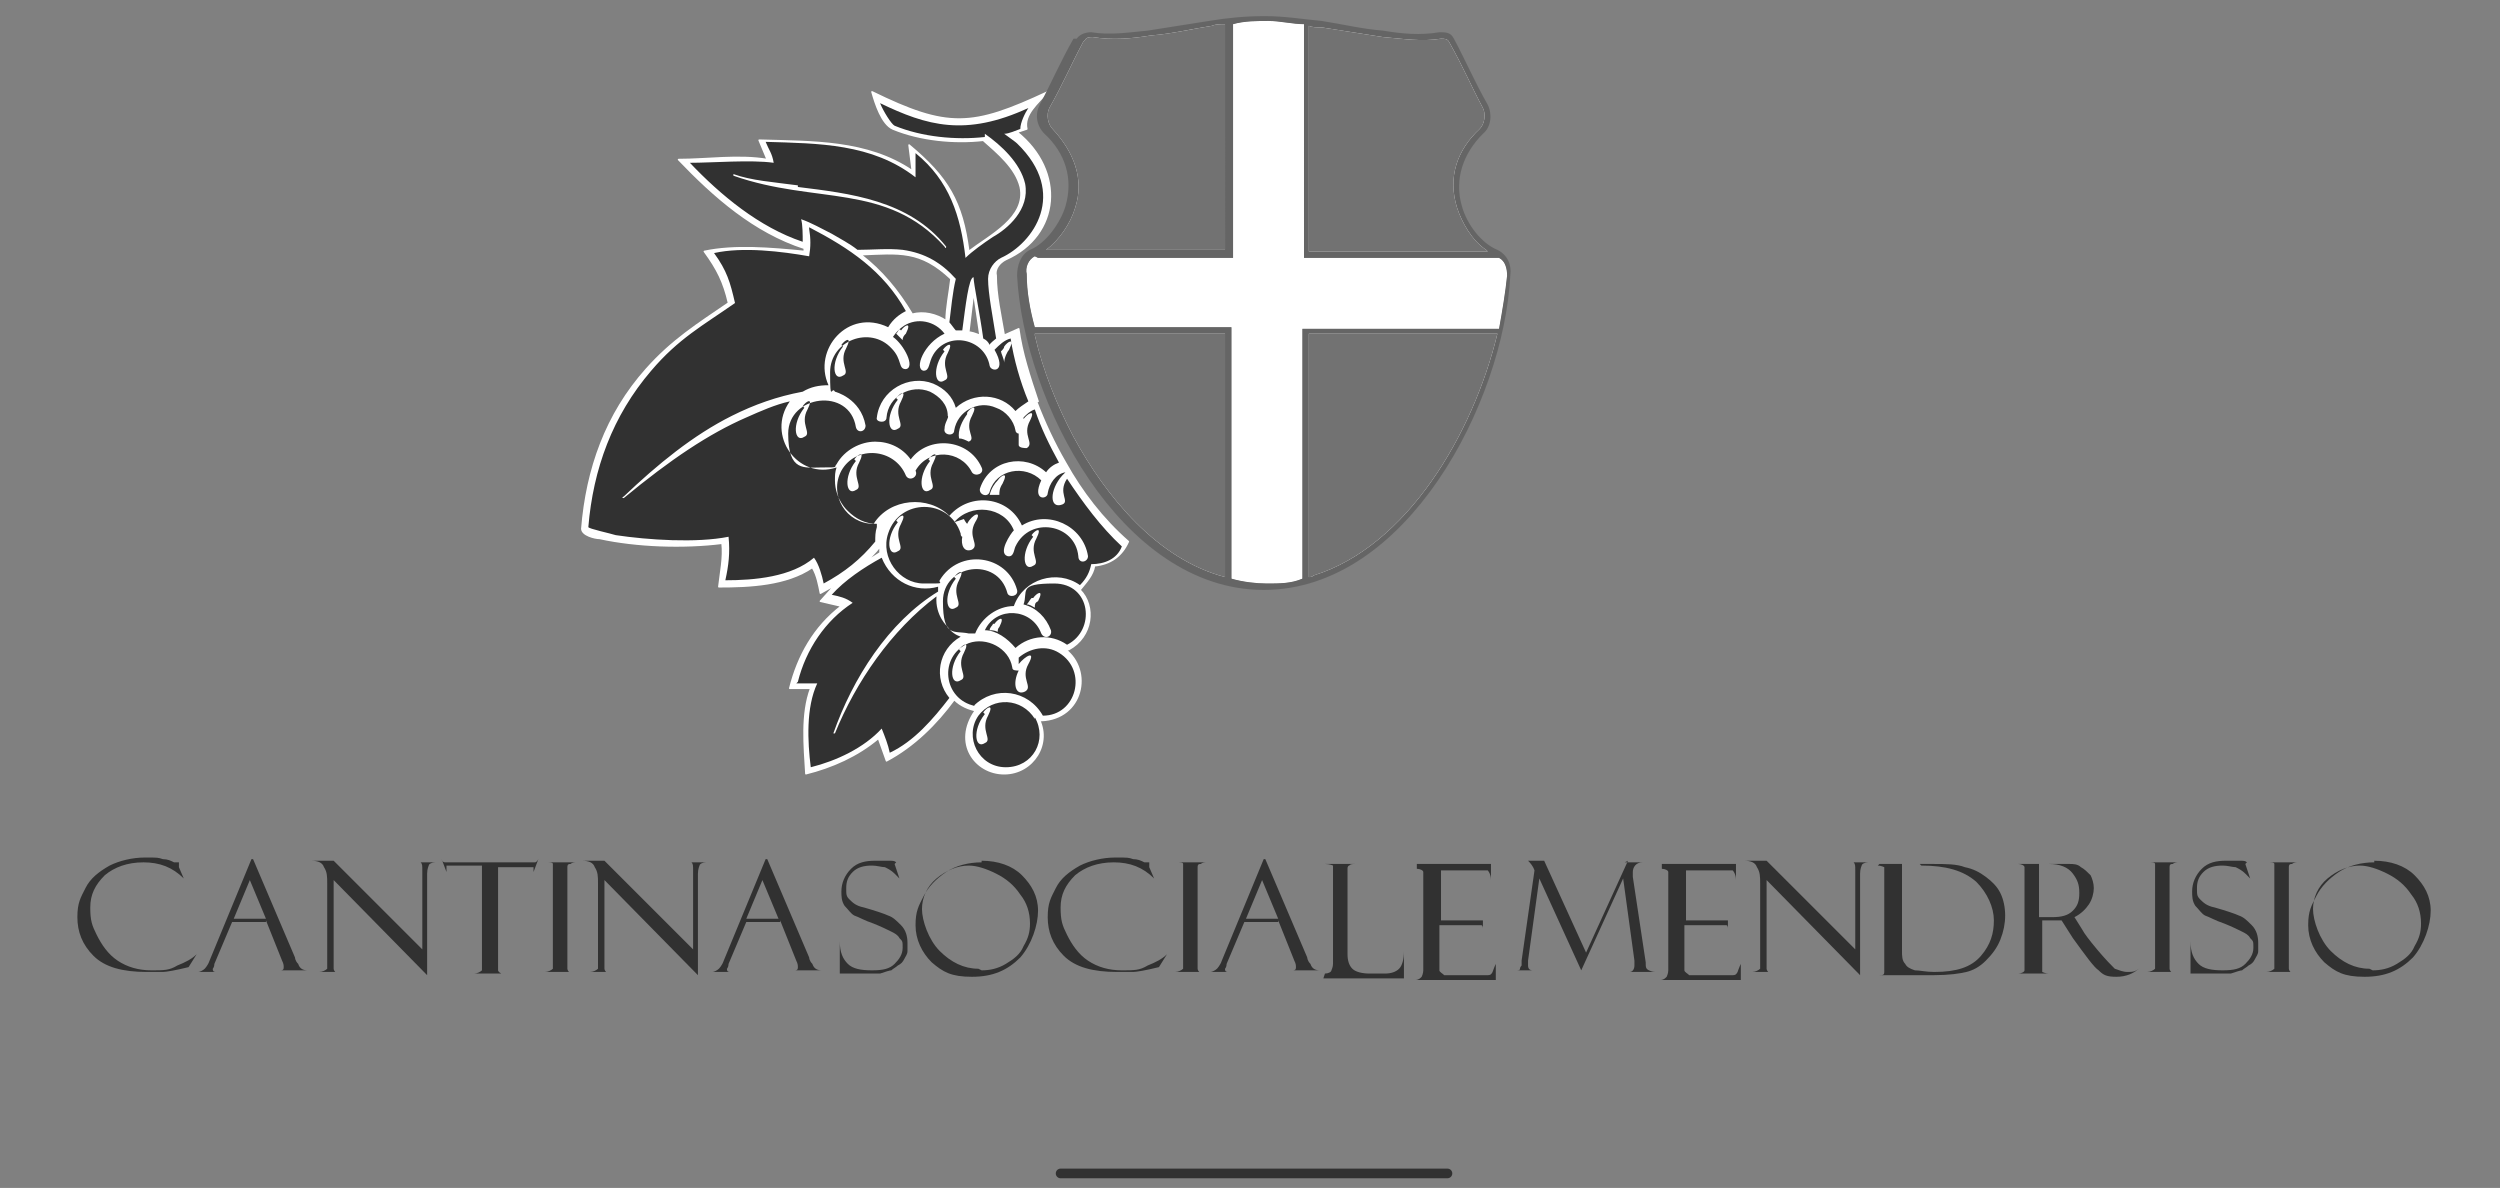
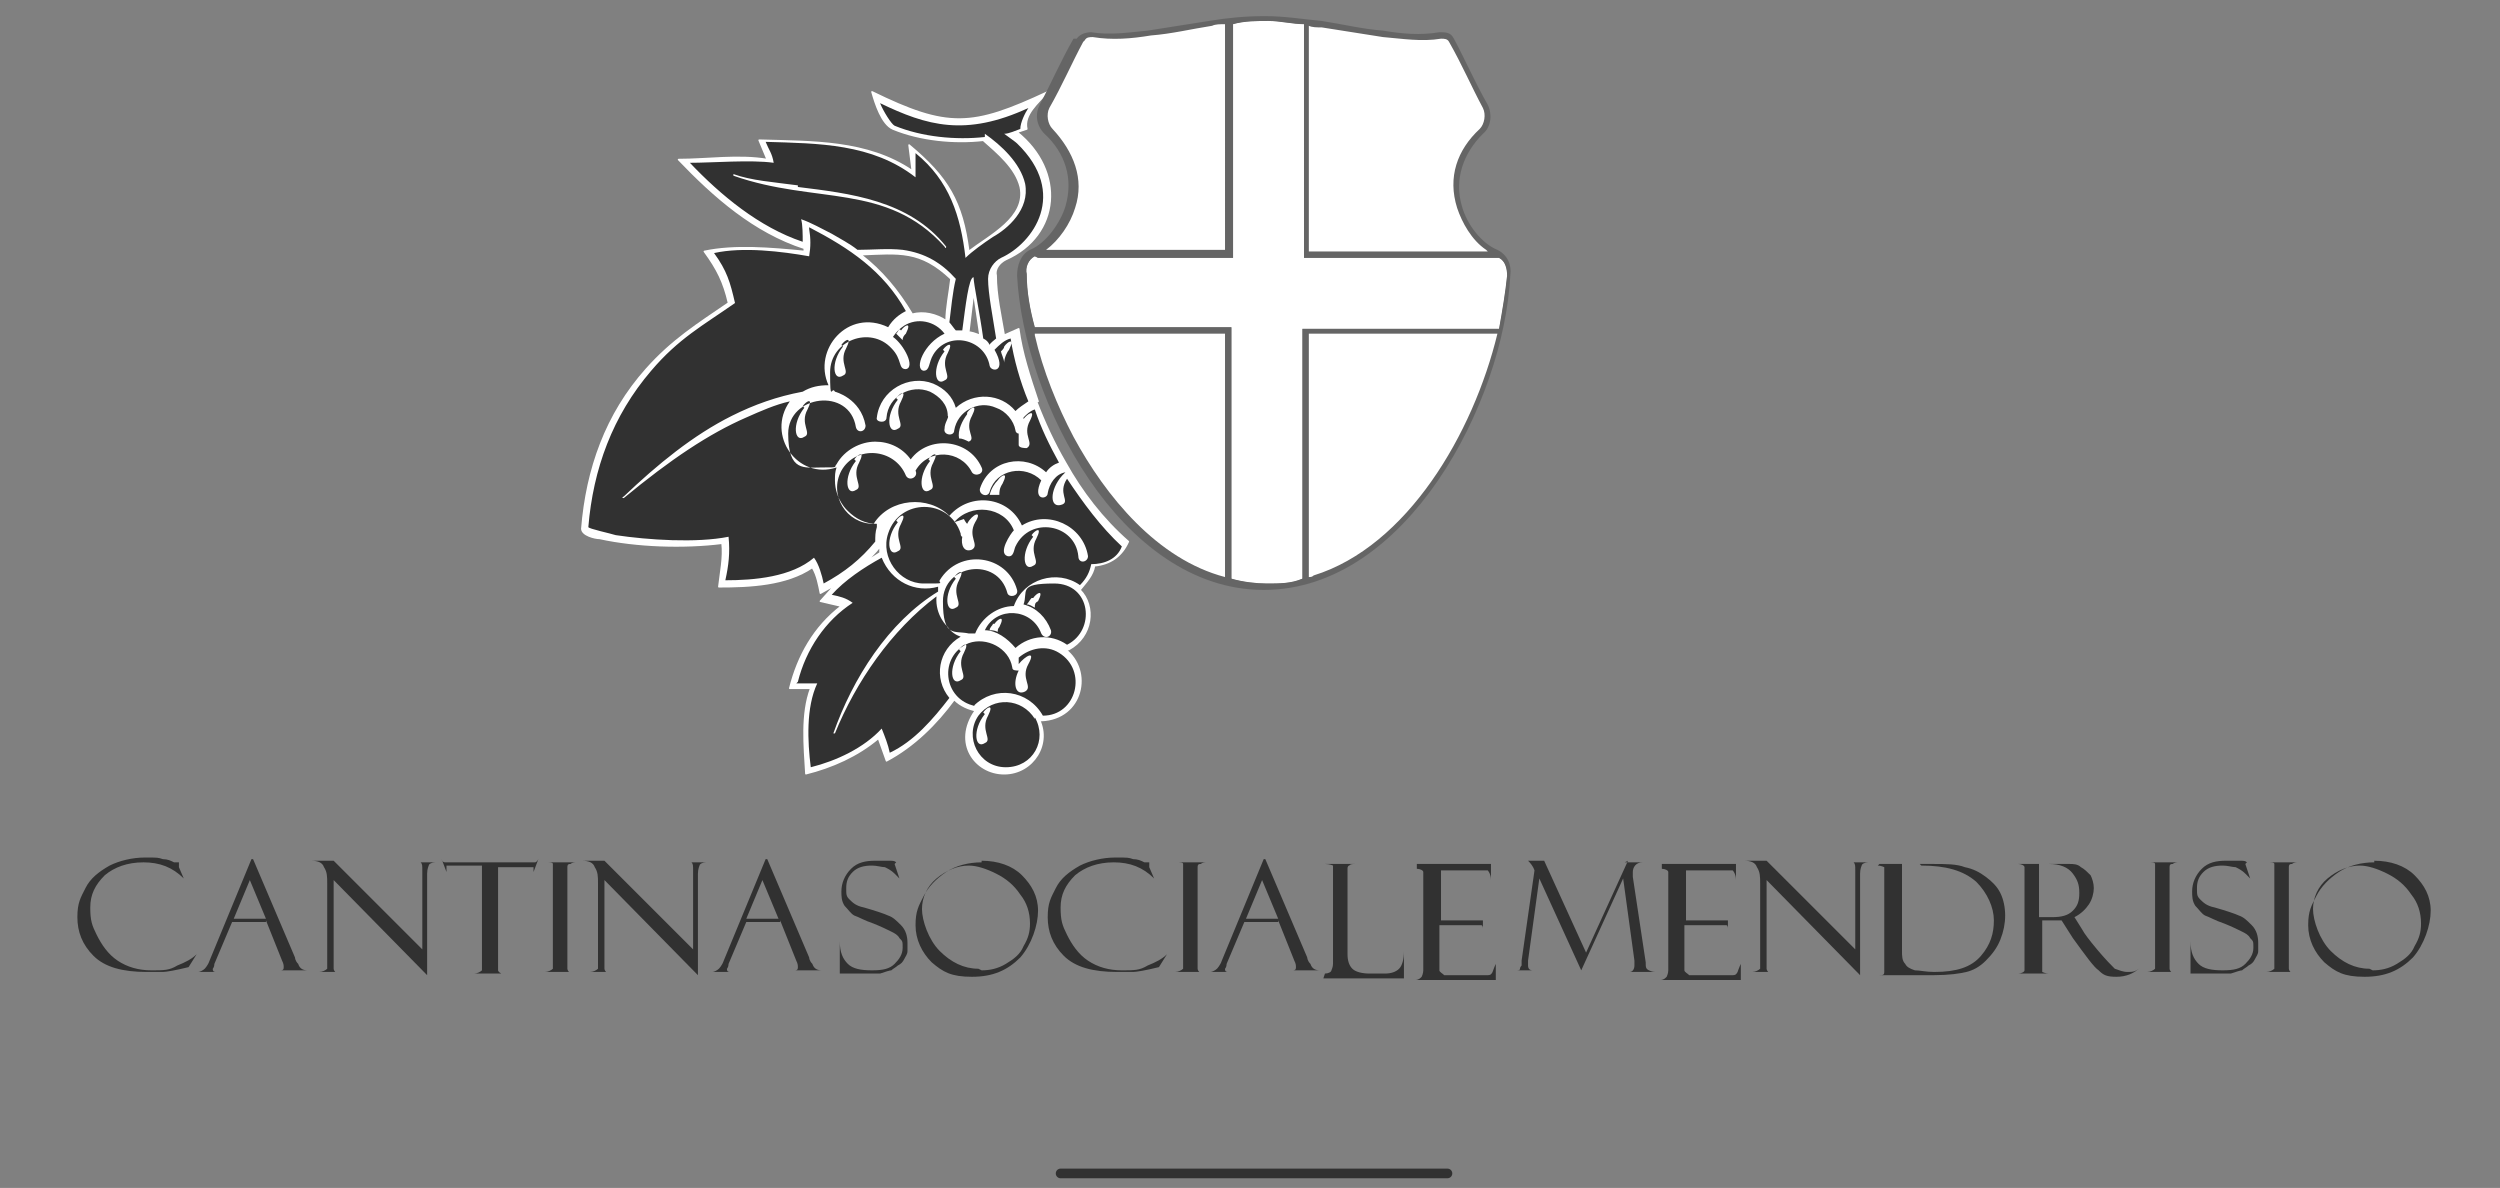
<svg xmlns="http://www.w3.org/2000/svg" id="Livello_1" viewBox="0 0 155.1 73.7">
  <rect x="0" y="0" width="155.1" height="73.7" fill="#808080" stroke="none" />
  <defs>
    <style>      .st0 {        fill: #474747;      }      .st1 {        fill: #5c5c5c;        opacity: .6;      }      .st2, .st3, .st4, .st5 {        fill-rule: evenodd;      }      .st2, .st6 {        fill: #fff;      }      .st7 {        fill: #454545;      }      .st8 {        fill: #4f4f4f;      }      .st9 {        fill: #1d1d1b;      }      .st10 {        stroke-width: .2px;      }      .st10, .st11, .st12, .st13 {        fill: none;      }      .st10, .st12 {        stroke: #fff;      }      .st10, .st12, .st13 {        stroke-linecap: round;        stroke-linejoin: round;      }      .st3, .st14 {        fill: #313131;      }      .st4 {        fill: #656565;      }      .st5 {        fill: #727272;      }      .st11 {        stroke-miterlimit: 22.9;        stroke-width: 0px;      }      .st11, .st13 {        stroke: #313131;      }      .st12 {        stroke-width: .1px;      }      .st15 {        fill: #787878;      }      .st13 {        stroke-width: .6px;      }      .st16 {        fill: #4d4d4d;      }    </style>
  </defs>
  <g>
    <path class="st1" d="M59.3,133.6h0c0-12.7-9.4-23-20.9-23s-20.9,10.3-20.9,23,9.4,23,20.9,23,20.9-10.3,20.9-23" />
    <path class="st0" d="M38.3,158.8c-6.1,0-12-2.7-16.3-7.4s-6.8-11.1-6.8-17.8,2.4-13.1,6.8-17.8,10.2-7.4,16.3-7.4,12,2.7,16.3,7.4c4.3,4.7,6.8,11.1,6.8,17.8s-2.4,13.1-6.8,17.8c-4.3,4.7-10.2,7.4-16.3,7.4M23.5,149.9c3.9,4.3,9.3,6.8,14.8,6.8s10.9-2.4,14.8-6.8c3.9-4.3,6.1-10.2,6.1-16.3s-2.2-12-6.1-16.3c-3.9-4.3-9.3-6.8-14.8-6.8s-10.9,2.4-14.8,6.8c-3.9,4.3-6.1,10.2-6.1,16.3s2.2,12,6.1,16.3" />
    <path class="st6" d="M47.4,117.3c-.1-.7-.4-1.3-.8-1.8-.3-.4-.7-.8-1.1-1.1-.3-.2-.7-.4-1.1-.5-.5-.2-1-.2-1.5-.3-.5,0-.9,0-1.4,0-.3,0-.6.1-.9.2-.3,0-.6.2-.9.3-.4.2-.8.4-1.2.6-.4.3-.8.6-1.1,1-.3.4-.6.7-.8,1.1-.4.6-.7,1.3-.9,1.9-.2.6-.4,1.2-.5,1.9-.1.6-.2,1.1-.2,1.7,0,.5,0,1,0,1.4,0,.5,0,.9,0,1.4,0,.3,0,.6,0,.9,0,0,0,0,0,0h-3.8v1.9h3.8c0,.6,0,1.2,0,1.7,0,.6,0,1.1,0,1.7,0,.5,0,1,0,1.5,0,.8,0,1.5,0,2.3s0,1.7,0,2.5c0,1.3,0,2.6,0,3.9,0,.2,0,.4,0,.6h6.3c0-.4,0-.9,0-1.3,0-.7,0-1.3,0-2,0-.8,0-1.5,0-2.3,0-.3,0-.6,0-1,0-.6,0-1.2,0-1.9s0-.6,0-1c0-.5,0-1,0-1.5v-3.4h0c0,0,4.2,0,4.2,0v-1.9h-4.2s0,0,0,0c0,0,0-.2,0-.3,0-.5,0-1,0-1.5,0,0,0-.2,0-.2,0-.3,0-.6,0-.9,0-.5,0-1.1,0-1.6,0-.4,0-.8,0-1.2,0-.8,0-1.6,0-2.4,0-.5,0-1,.1-1.5,0-.4.2-.8.5-1.2.1-.2.3-.4.5-.5.3-.1.6-.2.9-.1.4,0,.7.2,1,.4.2.2.5.4.7.6.2.3.4.5.5.8.2.4.3.9.4,1.3,0,.3,0,.5,0,.8,0,.3,0,.7-.1,1,0,.4-.2.7-.5.9-.3.2-.6.3-1,.2-.3,0-.6-.3-.8-.5-.2-.3-.4-.5-.6-.9-.1-.3-.2-.6-.2-.8,0-.3,0-.6,0-.9,0-.2.1-.5.3-.6.3-.3.6-.4.9-.3.4,0,.6.2.8.5.3.4.4.9.3,1.4,0,.3-.4.8-.9.9-.3,0-.5,0-.7-.2-.2-.2-.3-.5-.4-.8,0,0,0-.2,0-.2,0,0,0,0,0,0,0,.2,0,.3,0,.5,0,.2.2.5.3.7.2.2.4.3.7.3.2,0,.4,0,.6-.2.3-.2.5-.5.6-.8,0-.2,0-.4.1-.6,0-.2,0-.5-.1-.7-.1-.4-.3-.7-.6-.9-.2-.2-.4-.3-.7-.3-.3,0-.6,0-.9,0-.2,0-.4.2-.6.4-.1.2-.2.3-.3.5-.1.3-.2.7-.2,1,0,.3,0,.6,0,1,0,.4.2.8.4,1.1,0,.2.2.4.4.6.1.2.3.4.6.6.3.2.7.4,1.1.4.5,0,1,0,1.5-.3.4-.2.7-.5,1-.9.2-.3.3-.7.4-1,.1-.4.1-.9.1-1.3,0-.4,0-.7-.1-1.1" />
    <path class="st0" d="M47.7,137.1h0c2.3,0,4.2-1.8,4.2-4.1s-1.9-4.1-4.2-4.1-4.2,1.8-4.2,4.1,1.9,4.1,4.2,4.1" />
    <path class="st0" d="M28.8,137.1h0c2.3,0,4.2-1.8,4.2-4.1s-1.9-4.1-4.2-4.1-4.2,1.8-4.2,4.1,1.9,4.1,4.2,4.1" />
    <path class="st0" d="M38.2,153.5h0c2.3,0,4.2-1.8,4.2-4.1s-1.9-4.1-4.2-4.1-4.2,1.8-4.2,4.1,1.9,4.1,4.2,4.1" />
    <path class="st0" d="M33.5,145.3h0c2.3,0,4.2-1.8,4.2-4.1s-1.9-4.1-4.2-4.1-4.2,1.8-4.2,4.1,1.9,4.1,4.2,4.1" />
    <path class="st0" d="M43,145.3h0c2.3,0,4.2-1.8,4.2-4.1s-1.9-4.1-4.2-4.1-4.2,1.8-4.2,4.1,1.9,4.1,4.2,4.1" />
    <polygon class="st0" points="4.5 162.3 4.5 171.1 5.7 171.1 5.7 167.1 7.5 167.1 7.5 166.1 5.7 166.1 5.7 163.3 7.7 163.3 7.7 162.3 4.5 162.3" />
    <polygon class="st0" points="12.6 162.3 12.6 171.1 15.8 171.1 15.8 170.1 13.8 170.1 13.8 167.1 15.6 167.1 15.6 166.1 13.8 166.1 13.8 163.3 15.8 163.3 15.8 162.3 12.6 162.3" />
    <path class="st0" d="M20.8,162.3v8.8h.8c2.1,0,3.5-.2,3.5-4.3s-1.6-4.6-3-4.6h-1.3ZM23.8,166.8c0,1.5,0,3.3-1.9,3.3v-6.8c2-.1,1.9,2.2,1.9,3.6" />
    <polygon class="st0" points="30.3 162.3 30.3 171.1 33.5 171.1 33.5 170.1 31.5 170.1 31.5 167.1 33.3 167.1 33.3 166.1 31.5 166.1 31.5 163.3 33.5 163.3 33.5 162.3 30.3 162.3" />
-     <path class="st0" d="M38.5,171.1h1.2v-4.3h0l1.6,4.3h1.2l-1.6-4.3c1-.2,1.2-1.4,1.2-2.3,0-2.2-1.3-2.3-2.2-2.3h-1.4v8.8ZM39.7,166.2v-2.9h.2c.9,0,1,.7,1,1.5s-.3,1.5-1.2,1.4" />
    <polygon class="st0" points="46.7 162.3 48.5 171.1 49.4 171.1 51.1 162.3 50 162.3 49.5 165.4 49 168.4 48.9 168.9 48.9 168.9 47.9 162.3 46.7 162.3" />
    <rect class="st0" x="56" y="162.3" width="1.2" height="8.8" />
    <polygon class="st0" points="61.9 162.3 61.9 163.3 63.3 163.3 63.3 171.1 64.5 171.1 64.5 163.3 65.8 163.3 65.8 162.3 61.9 162.3" />
    <rect class="st0" x="70.6" y="162.3" width="1.2" height="8.8" />
  </g>
  <g>
    <polygon class="st16" points="82.8 110.1 91.5 110.1 139.7 153.3 131.8 153.3 82.8 110.1" />
    <path class="st8" d="M102.1,134.6h2v9.5s-.1.6-1,.9c-.9.4-2.7.7-3.8,2.3s-1.3,3.8-1.3,4.5v22.7s0,.6.5.6h11.4s0,.4-.1.7-.8,1.2-1.4,1.2-10.4,0-10.4,0c0,0-1.8-.3-1.8-1.7v-24.7s-.1-2.3,1.5-4.3,2.5-2.5,3-2.6,1.4-.4,1.5-1.2,0-8,0-8Z" />
    <path class="st7" d="M107.3,159.2h-1.9s0-1.9-2-1.9-2,1.5-2.1,1.7,0,1.7,1,2,1.3.3,1.7.2h.4c0,0,1,1.4,1,1.4,0,0-.9.8-1,1.5s.3,1.5.6,1.8.5.5,1.1.5,1.5-.2,1.5-.2l.8,1.6s-1.1,1.1-1,2,.5,1.5,1.3,1.8,1.5,0,2-.4.8-1.1.6-1.7-.5-.9-.6-1.1-.3-.3-.3-.3l.9-1.6s1.5.6,1.9,2.4-.5,3.7-1.7,4.3-2.7,1.1-4.1.2-2-1.9-2-2.9.1-1.8.1-1.8c0,0-1.7-.5-2.4-1.5-.7-1-.8-1.7-.8-2.2s0-1.6,0-1.6c0,0-1.8-.5-2.4-1.7s-1-3.1.3-4.7,3.3-1.5,3.9-1.3,1.3.5,1.5.7.4.4.4.4h.3s.3-.3.9-.6,1.2-.6,1.2-.6l.2-5.1,1.9,1.3v5.9c0,0-.5,0-.5,0h0c-.3-.2-.6-.3-.9-.3-.9,0-1.7.7-1.8,1.7,0,0,0,0,0,.1v.2Z" />
    <g>
      <path class="st15" d="M57.8,168.7h.5l1.4,3.7h-.5l-.4-1.1h-1.6l-.4,1.1h-.5l1.4-3.7ZM57.4,170.9h1.3l-.6-1.7h0l-.6,1.7Z" />
      <path class="st15" d="M62.3,169.8c0-.5-.4-.8-.9-.8s-.8.2-.8.6.6.5,1.2.7c.6.1,1.2.3,1.2,1.1s-.8,1.1-1.4,1.1-1.5-.4-1.5-1.3h.5c0,.6.5.9,1.1.9s.9-.1.9-.7-.6-.6-1.2-.7c-.6-.1-1.2-.3-1.2-1s.7-1.1,1.3-1.1,1.3.4,1.4,1.2h-.5Z" />
      <path class="st15" d="M65.7,169.8c0-.5-.4-.8-.9-.8s-.8.2-.8.6.6.5,1.2.7c.6.1,1.2.3,1.2,1.1s-.8,1.1-1.4,1.1-1.5-.4-1.5-1.3h.5c0,.6.5.9,1.1.9s.9-.1.9-.7-.6-.6-1.2-.7-1.2-.3-1.2-1,.7-1.1,1.3-1.1,1.3.4,1.4,1.2h-.5Z" />
      <path class="st15" d="M68.5,168.6c1.2,0,1.8.9,1.8,1.9s-.6,1.9-1.8,1.9-1.8-.9-1.8-1.9.6-1.9,1.8-1.9ZM68.5,172.1c.9,0,1.3-.8,1.3-1.5s-.4-1.5-1.3-1.5-1.3.8-1.3,1.5.4,1.5,1.3,1.5Z" />
      <path class="st15" d="M73.4,169.8c-.1-.5-.5-.8-1-.8-.9,0-1.3.7-1.3,1.5s.4,1.6,1.3,1.6,1-.5,1.1-1.1h.5c0,.9-.7,1.5-1.6,1.5s-1.7-.9-1.7-1.9.6-1.9,1.8-1.9,1.4.4,1.5,1.2h-.5Z" />
      <path class="st15" d="M74.6,168.7h.5v3.7h-.5v-3.7Z" />
      <path class="st15" d="M76.9,168.7h.5l1.4,3.7h-.5l-.4-1.1h-1.6l-.4,1.1h-.5l1.4-3.7ZM76.5,170.9h1.3l-.6-1.7h0l-.6,1.7Z" />
      <path class="st15" d="M79,172l2.3-2.9h-2.1v-.4h2.7v.4l-2.3,2.9h2.4v.4h-2.9v-.4Z" />
      <path class="st15" d="M82.5,168.7h.5v3.7h-.5v-3.7Z" />
      <path class="st15" d="M85.3,168.6c1.2,0,1.8.9,1.8,1.9s-.6,1.9-1.8,1.9-1.8-.9-1.8-1.9.6-1.9,1.8-1.9ZM85.3,172.1c.9,0,1.3-.8,1.3-1.5s-.4-1.5-1.3-1.5-1.3.8-1.3,1.5.4,1.5,1.3,1.5Z" />
      <path class="st15" d="M87.7,168.7h.5l1.9,3h0v-3h.5v3.7h-.5l-1.9-3h0v3h-.5v-3.7Z" />
      <path class="st15" d="M91.5,168.7h2.6v.4h-2.1v1.2h1.9v.4h-1.9v1.3h2.1v.4h-2.6v-3.7Z" />
    </g>
    <g>
      <path class="st15" d="M116.1,169.2h-1.2v-.4h3v.4h-1.2v3.3h-.5v-3.3Z" />
      <path class="st15" d="M118.3,168.8h.5v3.7h-.5v-3.7Z" />
      <path class="st15" d="M122.2,169.9c-.1-.5-.5-.8-1-.8-.9,0-1.3.7-1.3,1.5s.4,1.6,1.3,1.6,1-.5,1.1-1.1h.5c0,.9-.7,1.5-1.6,1.5s-1.7-.9-1.7-1.9.6-1.9,1.8-1.9,1.4.4,1.5,1.2h-.5Z" />
      <path class="st15" d="M123.4,168.8h.5v3.7h-.5v-3.7Z" />
      <path class="st15" d="M124.7,168.8h.5l1.9,3h0v-3h.5v3.7h-.5l-1.9-3h0v3h-.5v-3.7Z" />
      <path class="st15" d="M128.4,168.8h2.6v.4h-2.1v1.2h1.9v.4h-1.9v1.3h2.1v.4h-2.6v-3.7Z" />
      <path class="st15" d="M133.7,169.8c0-.5-.4-.8-.9-.8s-.8.2-.8.6.6.5,1.2.7c.6.1,1.2.3,1.2,1.1s-.8,1.1-1.4,1.1-1.5-.4-1.5-1.3h.5c0,.6.5.9,1.1.9s.9-.1.9-.7-.6-.6-1.2-.7-1.2-.3-1.2-1,.7-1.1,1.3-1.1,1.3.4,1.4,1.2h-.5Z" />
      <path class="st15" d="M134.9,168.8h2.6v.4h-2.1v1.2h1.9v.4h-1.9v1.3h2.1v.4h-2.6v-3.7Z" />
      <path class="st15" d="M139.5,168.8h.5l1.9,3h0v-3h.5v3.7h-.5l-1.9-3h0v3h-.5v-3.7Z" />
      <path class="st15" d="M143.3,168.8h2.6v.4h-2.1v1.2h1.9v.4h-1.9v1.3h2.1v.4h-2.6v-3.7Z" />
      <path class="st15" d="M149.2,172c-.3.4-.8.5-1.2.5-1.1,0-1.8-.9-1.8-1.9s.6-2,1.8-2,1.5.4,1.6,1.2h-.5c0-.6-.5-.8-1.1-.8-.9,0-1.3.8-1.3,1.6s.4,1.5,1.3,1.5,1.2-.5,1.2-1.2h-1.2v-.4h1.6v1.9h-.3v-.5Z" />
      <path class="st15" d="M152,168.7c1.2,0,1.8.9,1.8,1.9s-.6,1.9-1.8,1.9-1.8-.9-1.8-1.9.6-1.9,1.8-1.9ZM152,172.1c.9,0,1.3-.8,1.3-1.5s-.4-1.5-1.3-1.5-1.3.8-1.3,1.5.4,1.5,1.3,1.5Z" />
      <path class="st15" d="M154,172l2.3-2.9h-2.1v-.4h2.7v.4l-2.3,2.9h2.4v.4h-2.9v-.4Z" />
      <path class="st15" d="M157.5,168.8h.5v3.7h-.5v-3.7Z" />
      <path class="st15" d="M159.8,168.8h.5l1.4,3.7h-.5l-.4-1.1h-1.6l-.4,1.1h-.5l1.4-3.7ZM159.5,170.9h1.3l-.6-1.7h0l-.6,1.7Z" />
      <path class="st15" d="M162.2,168.8h.5l1.9,3h0v-3h.5v3.7h-.5l-1.9-3h0v3h-.5v-3.7Z" />
      <path class="st15" d="M166.8,169.2h-1.2v-.4h3v.4h-1.2v3.3h-.5v-3.3Z" />
      <path class="st15" d="M168.9,168.8h.5v3.7h-.5v-3.7Z" />
      <path class="st15" d="M171.7,168.8h1.3c1.1,0,1.8.6,1.8,1.8s-.5,1.9-1.8,1.9h-1.3v-3.7ZM172.2,172h.8c.3,0,1.2,0,1.2-1.5s-.3-1.4-1.2-1.4h-.8v2.9Z" />
      <path class="st15" d="M175.4,168.8h.5v3.7h-.5v-3.7Z" />
      <path class="st15" d="M179.6,172.5h-.6l-1.3-3.7h.5l1.1,3.2h0l1.1-3.2h.5l-1.3,3.7Z" />
      <path class="st15" d="M181.3,168.8h.5v3.7h-.5v-3.7Z" />
      <path class="st15" d="M182.6,168.8h.5l1.9,3h0v-3h.5v3.7h-.5l-1.9-3h0v3h-.5v-3.7Z" />
      <path class="st15" d="M188,168.7c1.2,0,1.8.9,1.8,1.9s-.6,1.9-1.8,1.9-1.8-.9-1.8-1.9.6-1.9,1.8-1.9ZM188,172.1c.9,0,1.3-.8,1.3-1.5s-.4-1.5-1.3-1.5-1.3.8-1.3,1.5.4,1.5,1.3,1.5Z" />
    </g>
    <g>
      <path class="st15" d="M115,174.4h2.6v.4h-2.1v1.2h1.9v.4h-1.9v1.3h2.1v.4h-2.6v-3.7Z" />
      <path class="st15" d="M121.1,178.1h-.6l-1.3-3.7h.5l1.1,3.2h0l1.1-3.2h.5l-1.3,3.7Z" />
      <path class="st15" d="M122.8,174.4h.5v3.7h-.5v-3.7Z" />
      <path class="st15" d="M124.1,174.4h.5l1.9,3h0v-3h.5v3.7h-.5l-1.9-3h0v3h-.5v-3.7Z" />
      <path class="st15" d="M127.9,174.4h.5v3.7h-.5v-3.7Z" />
      <path class="st15" d="M129.2,174.4h2.4v.4h-1.9v1.2h1.7v.4h-1.7v1.7h-.5v-3.7Z" />
      <path class="st15" d="M132.2,174.4h.5v3.7h-.5v-3.7Z" />
      <path class="st15" d="M136.1,175.5c-.1-.5-.5-.8-1-.8-.9,0-1.3.7-1.3,1.5s.4,1.6,1.3,1.6,1-.5,1.1-1.1h.5c0,.9-.7,1.5-1.6,1.5s-1.7-.9-1.7-1.9.6-1.9,1.8-1.9,1.4.4,1.5,1.2h-.5Z" />
      <path class="st15" d="M138.3,174.4h.5l1.4,3.7h-.5l-.4-1.1h-1.6l-.4,1.1h-.5l1.4-3.7ZM137.9,176.6h1.3l-.6-1.7h0l-.6,1.7Z" />
      <path class="st15" d="M141,174.8h-1.2v-.4h3v.4h-1.2v3.3h-.5v-3.3Z" />
      <path class="st15" d="M144.7,174.3c1.2,0,1.8.9,1.8,1.9s-.6,1.9-1.8,1.9-1.8-.9-1.8-1.9.6-1.9,1.8-1.9ZM144.7,177.8c.9,0,1.3-.8,1.3-1.5s-.4-1.5-1.3-1.5-1.3.8-1.3,1.5.4,1.5,1.3,1.5Z" />
      <path class="st15" d="M147.1,174.4h1.7c.7,0,1.1.4,1.1,1s-.2.8-.6.9h0c.4,0,.5.4.6.8,0,.4,0,.8.2,1h-.5c-.1-.2,0-.5-.1-.9,0-.4-.1-.7-.6-.7h-1.2v1.6h-.5v-3.7ZM148.6,176.1c.5,0,.9-.1.9-.7s-.2-.6-.7-.6h-1.2v1.3h1Z" />
      <path class="st15" d="M150.6,174.4h.5v3.7h-.5v-3.7Z" />
    </g>
    <g>
      <path class="st16" d="M111.4,156.3h2l3.3,9.5h-2l-.7-2.1h-3.3l-.7,2.1h-2l3.4-9.5ZM111.2,162.1h2.3l-1.1-3.5h0l-1.2,3.5Z" />
-       <path class="st16" d="M118.5,158h-2.7v-1.8h7.3v1.8h-2.7v7.8h-2v-7.8Z" />
      <path class="st16" d="M124.2,156.3h1.9l3.7,6.4h0v-6.4h1.8v9.5h-2l-3.7-6.4h0v6.4h-1.8v-9.5Z" />
      <path class="st15" d="M137.5,165.8h-2.2l-2.9-9.5h2l2,6.7h0l2-6.7h2l-2.9,9.5Z" />
      <path class="st15" d="M145.3,165.8h-2.2l-2.9-9.5h2l2,6.7h0l2-6.7h2l-2.9,9.5Z" />
    </g>
    <polyline class="st15" points="146.8 156 148.5 156 148.5 157.6 157.4 165.5 166.1 165.5 103.8 110.1 95.3 110.1" />
  </g>
  <g>
    <g>
      <path class="st9" d="M320.2-85.6l-1.1-3.4h-4l-1.1,3.4h-1.6l3.8-11.5h1.9l3.8,11.5h-1.9ZM317.2-95.4h0l-1.6,5.3h3.3l-1.6-5.3Z" />
      <path class="st9" d="M325.3-85.4c-.7,0-1.4-.1-2.1-.4v-1.5c.7.4,1.4.8,2.2.8s1.4-.3,1.4-1c0-1.4-3.6-1.7-3.6-3.9s1.3-2.3,2.8-2.3,1.3.1,1.9.3v1.4c-.6-.4-1.2-.8-2-.8s-1.1.2-1.1.8c0,1.4,3.6,1.6,3.6,4.1s-1.4,2.4-3,2.4Z" />
      <path class="st9" d="M332-85.4c-.7,0-1.4-.1-2.1-.4v-1.5c.7.4,1.4.8,2.2.8s1.4-.3,1.4-1c0-1.4-3.6-1.7-3.6-3.9s1.3-2.3,2.8-2.3,1.3.1,1.9.3v1.4c-.6-.4-1.2-.8-2-.8s-1.1.2-1.1.8c0,1.4,3.6,1.6,3.6,4.1s-1.4,2.4-3,2.4Z" />
      <path class="st9" d="M339.9-85.4c-2.6,0-3.5-1.8-3.5-4.1s.9-4.1,3.5-4.1,3.5,1.8,3.5,4.1-.9,4.1-3.5,4.1ZM339.9-93c-1.6,0-1.7,2.3-1.7,3.4s0,3.4,1.7,3.4,1.7-2.3,1.7-3.4,0-3.4-1.7-3.4Z" />
      <path class="st9" d="M349.2-90.9c0-.8,0-2.1-1.1-2.1s-1.5,1.7-1.5,2.6c0,1.8.7,4.1,2.8,4.1s1-.1,1.4-.3v.8c-.7.3-1.4.4-2.1.4-2.8,0-4-1.8-4-4.5s1-3.8,3.4-3.8,2.8.9,2.8,2.8h-1.8Z" />
      <path class="st9" d="M352.5-95.4v-1.7h1.8v1.7h-1.8ZM352.5-85.6v-7.9h1.7v7.9h-1.7Z" />
      <path class="st9" d="M360.7-85.6v-1.1h0c-.5.8-1.3,1.3-2.2,1.3s-2.2-.8-2.2-2c0-2.2,2.8-2.5,4.4-2.6v-.7c0-.8,0-2.3-1.1-2.3s-1.2.9-1.3,1.7h-1.8c.1-1.8,1.3-2.4,3-2.4s2.8,1,2.8,3v5.1h-1.7ZM360.7-89.3c-1,0-2.6.3-2.6,1.7s.3,1.2,1,1.2.4,0,.6-.2c.7-.4,1-1,1-1.8v-.9Z" />
      <path class="st9" d="M363.9-85.6v-1.1l3.9-5.8h-3.7v-1h5.4v1l-3.9,5.8h4.1v1.1h-5.8Z" />
      <path class="st9" d="M371.3-95.4v-1.7h1.8v1.7h-1.8ZM371.4-85.6v-7.9h1.7v7.9h-1.7Z" />
      <path class="st9" d="M378.6-85.4c-2.6,0-3.5-1.8-3.5-4.1s.9-4.1,3.5-4.1,3.5,1.8,3.5,4.1-.9,4.1-3.5,4.1ZM378.6-93c-1.6,0-1.7,2.3-1.7,3.4s0,3.4,1.7,3.4,1.7-2.3,1.7-3.4,0-3.4-1.7-3.4Z" />
      <path class="st9" d="M388.8-85.6v-5c0-.7,0-1.9-1-1.9-1.6,0-2.1,2.3-2.1,3.6v3.3h-1.7v-7.9h1.7v1.9h0c.5-1.2,1.4-2.1,2.8-2.1s2,1.1,2,2.3v5.8h-1.7Z" />
      <path class="st9" d="M394-90.4c0,1.9.9,4.2,3.1,4.2s1-.1,1.5-.3v.8c-.8.3-1.5.4-2.3.4-2.8,0-4-1.9-4-4.5s.9-3.8,3.4-3.8,3.1,1.2,3.1,3.2h-4.8ZM395.7-93c-1,0-1.5.9-1.6,1.8h3.1c0-.9-.4-1.8-1.5-1.8Z" />
    </g>
    <g>
      <path class="st9" d="M317-66.6h-1.5l-3-7.9h1.8l2.1,5.7h0l1.9-5.7h1.6l-2.8,7.9Z" />
      <path class="st9" d="M321.1-76.5v-1.7h1.8v1.7h-1.8ZM321.1-66.6v-7.9h1.7v7.9h-1.7Z" />
      <path class="st9" d="M327.6-73.7v4.6c0,1,0,1.7,1.2,1.7s.5,0,.8-.1v1c-.4.1-.8.1-1.2.1-1.4,0-2.5-.4-2.5-2v-5.2h-1.3v-.9h1.3v-1.9l1.7-1v2.9h2.2v.9h-2.2Z" />
      <path class="st9" d="M331.2-76.5v-1.7h1.8v1.7h-1.8ZM331.3-66.6v-7.9h1.7v7.9h-1.7Z" />
      <path class="st9" d="M339.4-72c0-.8,0-2.1-1.1-2.1s-1.5,1.7-1.5,2.6c0,1.8.7,4.1,2.8,4.1s1-.1,1.4-.3v.8c-.7.3-1.4.4-2.1.4-2.8,0-4-1.8-4-4.5s1-3.8,3.4-3.8,2.8.9,2.8,2.8h-1.8Z" />
      <path class="st9" d="M345.6-66.5c-2.6,0-3.5-1.8-3.5-4.1s.9-4.1,3.5-4.1,3.5,1.8,3.5,4.1-.9,4.1-3.5,4.1ZM345.6-74.1c-1.6,0-1.7,2.3-1.7,3.4s0,3.4,1.7,3.4,1.7-2.3,1.7-3.4,0-3.4-1.7-3.4Z" />
      <path class="st9" d="M351.1-66.6v-11.5h1.7v11.5h-1.7Z" />
      <path class="st9" d="M357.5-73.7v4.6c0,1,0,1.7,1.2,1.7s.5,0,.8-.1v1c-.4.1-.8.1-1.2.1-1.4,0-2.5-.4-2.5-2v-5.2h-1.3v-.9h1.3v-1.9l1.7-1v2.9h2.2v.9h-2.2Z" />
      <path class="st9" d="M364.1-66.5c-2.6,0-3.5-1.8-3.5-4.1s.9-4.1,3.5-4.1,3.5,1.8,3.5,4.1-.9,4.1-3.5,4.1ZM364.1-74.1c-1.6,0-1.7,2.3-1.7,3.4s0,3.4,1.7,3.4,1.7-2.3,1.7-3.4,0-3.4-1.7-3.4Z" />
      <path class="st9" d="M371.2-70.3v3.6h-1.7v-7.9h1.7v2h0c.6-1.2,1.2-2.1,2.6-2.2v1.8c-1.9,0-2.6.8-2.6,2.7Z" />
      <path class="st9" d="M375.4-76.5v-1.7h1.8v1.7h-1.8ZM375.5-66.6v-7.9h1.7v7.9h-1.7Z" />
      <path class="st9" d="M387.7-66.6h-1.5l-3-7.9h1.8l2.1,5.7h0l1.9-5.7h1.6l-2.8,7.9Z" />
      <path class="st9" d="M391.8-76.5v-1.7h1.8v1.7h-1.8ZM391.9-66.6v-7.9h1.7v7.9h-1.7Z" />
      <path class="st9" d="M400.9-66.6v-5c0-.7,0-1.9-1-1.9-1.6,0-2.1,2.3-2.1,3.6v3.3h-1.7v-7.9h1.7v1.9h0c.5-1.2,1.4-2.1,2.8-2.1s2,1.1,2,2.3v5.8h-1.7Z" />
      <path class="st9" d="M405.1-76.5v-1.7h1.8v1.7h-1.8ZM405.2-66.6v-7.9h1.7v7.9h-1.7Z" />
      <path class="st9" d="M413.2-77.4c-1.7,0-1.5,1.5-1.5,2.8h2.3v.9h-2.3v7.1h-1.7v-7.1h-1.4v-.9h1.4v-.8c0-2.1.9-3,3-3s1.1,0,1.7.2v1.1c-.5-.2-.9-.4-1.5-.4ZM415-76.5v-1.7h1.8v1.7h-1.8ZM415.1-66.6v-7.9h1.7v7.9h-1.7Z" />
      <path class="st9" d="M423.2-72c0-.8,0-2.1-1.1-2.1s-1.5,1.7-1.5,2.6c0,1.8.7,4.1,2.8,4.1s1-.1,1.4-.3v.8c-.7.3-1.4.4-2.1.4-2.8,0-4-1.8-4-4.5s1-3.8,3.4-3.8,2.8.9,2.8,2.8h-1.8Z" />
      <path class="st9" d="M430.3-66.6v-1.1h0c-.5.8-1.3,1.3-2.2,1.3s-2.2-.8-2.2-2c0-2.2,2.8-2.5,4.4-2.6v-.7c0-.8,0-2.3-1.1-2.3s-1.2.9-1.3,1.7h-1.8c.1-1.8,1.3-2.4,3-2.4s2.8,1,2.8,3v5.1h-1.7ZM430.3-70.4c-1,0-2.6.3-2.6,1.7s.3,1.2,1,1.2.4,0,.6-.2c.7-.4,1-1,1-1.8v-.9Z" />
      <path class="st9" d="M436.6-73.7v4.6c0,1,0,1.7,1.2,1.7s.5,0,.8-.1v1c-.4.1-.8.1-1.2.1-1.4,0-2.5-.4-2.5-2v-5.2h-1.3v-.9h1.3v-1.9l1.7-1v2.9h2.2v.9h-2.2Z" />
      <path class="st9" d="M443.2-66.5c-2.6,0-3.5-1.8-3.5-4.1s.9-4.1,3.5-4.1,3.5,1.8,3.5,4.1-.9,4.1-3.5,4.1ZM443.2-74.1c-1.6,0-1.7,2.3-1.7,3.4s0,3.4,1.7,3.4,1.7-2.3,1.7-3.4,0-3.4-1.7-3.4Z" />
      <path class="st9" d="M450.3-70.3v3.6h-1.7v-7.9h1.7v2h0c.6-1.2,1.2-2.1,2.6-2.2v1.8c-1.9,0-2.6.8-2.6,2.7Z" />
      <path class="st9" d="M454.5-76.5v-1.7h1.8v1.7h-1.8ZM454.6-66.6v-7.9h1.7v7.9h-1.7Z" />
    </g>
    <g>
      <path class="st9" d="M315.8-54.8v4.6c0,1,0,1.7,1.2,1.7s.5,0,.8-.1v1c-.4.1-.8.1-1.2.1-1.4,0-2.5-.4-2.5-2v-5.2h-1.3v-.9h1.3v-1.9l1.7-1v2.9h2.2v.9h-2.2Z" />
      <path class="st9" d="M319.5-57.5v-1.7h1.8v1.7h-1.8ZM319.6-47.7v-7.9h1.7v7.9h-1.7Z" />
      <path class="st9" d="M327.7-53.1c0-.8,0-2.1-1.1-2.1s-1.5,1.7-1.5,2.6c0,1.8.7,4.1,2.8,4.1s1-.1,1.4-.3v.8c-.7.3-1.4.4-2.1.4-2.8,0-4-1.8-4-4.5s1-3.8,3.4-3.8,2.8.9,2.8,2.8h-1.8Z" />
      <path class="st9" d="M330.9-57.5v-1.7h1.8v1.7h-1.8ZM331-47.7v-7.9h1.7v7.9h-1.7Z" />
      <path class="st9" d="M340.1-47.7v-5c0-.7,0-1.9-1-1.9-1.6,0-2.1,2.3-2.1,3.6v3.3h-1.7v-7.9h1.7v1.9h0c.5-1.2,1.4-2.1,2.8-2.1s2,1.1,2,2.3v5.8h-1.7Z" />
      <path class="st9" d="M345.3-52.6c0,1.9.9,4.2,3.1,4.2s1-.1,1.5-.3v.8c-.8.3-1.4.4-2.3.4-2.8,0-4-1.9-4-4.5s1-3.8,3.4-3.8,3.1,1.2,3.1,3.2h-4.8ZM346.9-55.1c-1,0-1.5.9-1.6,1.8h3.1c0-.9-.4-1.8-1.5-1.8Z" />
      <path class="st9" d="M353.7-47.5c-.7,0-1.4-.1-2.1-.4v-1.5c.7.4,1.4.8,2.2.8s1.4-.3,1.4-1c0-1.4-3.6-1.7-3.6-3.9s1.3-2.3,2.8-2.3,1.3.1,1.9.3v1.4c-.6-.4-1.2-.8-2-.8s-1.1.2-1.1.8c0,1.4,3.6,1.6,3.6,4.1s-1.4,2.4-3,2.4Z" />
      <path class="st9" d="M358.7-57.5v-1.7h1.8v1.7h-1.8ZM358.8-47.7v-7.9h1.7v7.9h-1.7Z" />
    </g>
-     <path class="st9" d="M248.8-83.7c0-12.3,10-22.4,22.4-22.4s11.6,2.3,15.8,6.6c4.2,4.2,6.6,9.8,6.6,15.8v38.1h-44.7v-38.1ZM248.2-83.7v38.7h46v-38.7c0-6.1-2.4-11.9-6.7-16.2-4.3-4.3-10.1-6.7-16.2-6.7-12.7,0-23,10.3-23,23" />
    <path class="st9" d="M279.8-82.1c-1.4,0-2.5-1.3-2.5-2.8h5c0,1.4-1.1,2.8-2.5,2.8" />
    <path class="st9" d="M289.8-57c-.3,0-.5-.2-.5-.5s.2-.5.5-.5.5.2.5.5-.2.5-.5.5" />
    <path class="st9" d="M279.8-68.7c-.5,0-.9-.4-.9-.9s.4-.9.9-.9.9.4.9.9-.4.9-.9.9" />
    <path class="st9" d="M282.1-74.4c.5,0,.9.4.9.9s-.4.9-.9.9-.9-.4-.9-.9.4-.9.9-.9" />
    <path class="st9" d="M281.9-71.6c0,.5-.4.9-.9.9s-.9-.4-.9-.9.4-.9.9-.9.9.4.9.9" />
    <path class="st9" d="M279.8-74.4c.5,0,.9.4.9.9s-.4.9-.9.9-.9-.4-.9-.9.4-.9.9-.9" />
    <path class="st9" d="M279.6-71.6c0,.5-.4.9-.9.9s-.9-.4-.9-.9.4-.9.9-.9.9.4.9.9" />
    <path class="st9" d="M277.5-74.4c.5,0,.9.4.9.9s-.4.9-.9.9-.9-.4-.9-.9.4-.9.9-.9" />
    <path class="st9" d="M288.6-56.4v-8.6h2.3v8.5c-1,.4-2.3,0-2.3,0M287.9-58.1h-2.3,0c.4-.5.6-1.2.7-1.7.3-1.1,1.1-1.4,1.5-1.7v3.4ZM284.9-58.1s-.3,0-.5,0h-6.5c-.4,0-.3-.4-.3-.4,0-.4.4-.4.6-.4s.8,0,.8,0c.7,0,1.1-.7,1.1-1.3s-.1-.5-.3-.7h3.7c.9,0,1.5-.2,1.9-.7.5-.6.6-1.3.6-1.6s0-.1,0-.2v-4.2h0c0,0-.9-1-1.2-2.5,0-.1,0-.3,0-.4,0-.4,0-.8.2-1.1,0,0,.2-.8.8,0,0,0,2.2,2.2,2.2,5.3,0,3.1,0,3.3,0,3.3,0,0,0,.9-.6,1.2-.8.3-1.4,1.1-1.5,1.8-.1.7-.4,1.6-.9,1.8M275.2-58.7c-1.1-.3-.9-1.3-.9-1.3,0-.4.4-.8.8-.8h3.7c.4,0,.8.4.8.8s-.4.8-.8.8h-2.6c0,0,1,.4,1,.7,0,.3-.8.1-1.9-.2M272.4-64.7c0-1.1,1.1-1,1.1-1h3.4c.3,0,.7.3.7,1,0,0,0,1-.9,1h-2.9l.4.4s.6.6.4.8c-.1.2-.9-.5-.9-.5,0,0-1.2-.9-1.2-1.7M272.4-71.1c.6-2.2,2.8-1.2,2.8-1.2.7.3,1.5.8,1.4,1.5,0,.7-1.8.8-2.3.7h-.3s-.5-.2-.6-.2c0,0,0,.5.7.7,0,0,0,.1,0,.4s0,.4-.3.3c-.7-.3-1.8-.8-1.4-2.2M253.3-50v-33.5c0-4.8,1.9-9.3,5.2-12.7,3.4-3.4,7.9-5.2,12.7-5.2h.4v51.4c0,0-18.3,0-18.3,0ZM277.5-67.3c0,0,0,.9-.7,1h-3.2s-1.2,0-1.2-1.1,1.2-.9,1.2-.9h3c0,0,.9,0,.9,1M277.8-65.7h7.7v2.4h0c0,.4,0,1-.4,1.4-.3.4-.9.6-1.6.6h-6.7s0,0,0,0h-.5c-.3,0-.7-.1-1-.4-.3-.3-.5-.7-.5-1.3v-.3s2,0,2,0c1.1,0,1.4-1,1.4-1.5s-.3-1-.3-1M284.2-70c.2,1.4,1,2.3,1.2,2.6v1.1h-7.7c.2-.3.4-.7.4-1,0-1.1-.9-1.5-1.4-1.5h-2.1v-.8c.7,0,2.5,0,2.6-1.1.2-1.7-2.5-2.3-2.6-2.3v-3.3h10.3v3.6s-.8,1-.8,2.3,0,.3,0,.5M274.6-79.7c0-2.9,1.1-3.7,2.1-5.4,1-1.6,1.2-3.9,1.2-3.9v-4.9h-.2c-.2,0-.4-.2-.4-.4v-1.8c0-.2.2-.4.4-.4h4.2c.2,0,.4.2.4.4v1.8c0,.2-.2.4-.4.4h-.2v4.9s.2,2.3,1.2,3.9c1,1.6,2.1,2.4,2.1,5.4v2.7h-10.4v-2.7ZM271.2-103.9h0c-11.2,0-20.3,9.1-20.3,20.3v36.1h40.6v-36.1c0-11.2-9.1-20.3-20.3-20.3" />
    <path class="st9" d="M270.8-90.3c0-2.6,0-4.9,0-6.7l-15,6c-1.1,2.3-1.7,4.8-1.7,7.4l16.8-6.7Z" />
    <polygon class="st9" points="270.8 -70.2 254 -63.5 254 -57 270.8 -63.7 270.8 -70.2" />
    <path class="st9" d="M270.8-83.6l-16.8,6.7v6.7l16.8-6.7c0-2.3,0-4.5,0-6.7" />
    <path class="st9" d="M254.5-50.7h16.4c0-.2,0-2.7,0-6.6l-16.4,6.6Z" />
  </g>
  <g>
    <path class="st2" d="M92.2,15.5c-.9-.6-1.5-1.7-1.8-2.6-.6-1.9,0-3.6,1.4-4.9.3-.3.4-.9.2-1.3-.7-1.3-1.3-2.7-2.1-4.1-.1-.2-.3-.2-.5-.2-1.2.2-2.4,0-3.6-.1-1.3-.2-2.5-.4-3.8-.6-.3,0-.6,0-.8-.1v14h11.1ZM81.2,35.8c.1,0,.2,0,.3-.1,5.8-1.8,9.9-8.8,11.4-15h-11.7v15.1ZM64.2,20.8c.5,2.2,1.4,4.4,2.4,6.3,2,3.7,5.2,7.6,9.4,8.7v-15.1h-11.8ZM67.2,2.6c-.7,1.3-1.3,2.7-2.1,4.1-.2.4-.1,1,.2,1.3,1.3,1.4,2,3.1,1.4,4.9-.3,1-1,2-1.8,2.6h11.1V1.5c-.3,0-.6,0-.8.1-1.3.2-2.5.5-3.8.6-1.2.2-2.4.3-3.6.1-.2,0-.4,0-.5.2Z" />
    <path class="st10" d="M92.2,15.5c-.9-.6-1.5-1.7-1.8-2.6-.6-1.9,0-3.6,1.4-4.9.3-.3.4-.9.2-1.3-.7-1.3-1.3-2.7-2.1-4.1-.1-.2-.3-.2-.5-.2-1.2.2-2.4,0-3.6-.1-1.3-.2-2.5-.4-3.8-.6-.3,0-.6,0-.8-.1v14h11.1ZM81.2,35.8c.1,0,.2,0,.3-.1,5.8-1.8,9.9-8.8,11.4-15h-11.7v15.1ZM64.2,20.8c.5,2.2,1.4,4.4,2.4,6.3,2,3.7,5.2,7.6,9.4,8.7v-15.1h-11.8ZM67.2,2.6c-.7,1.3-1.3,2.7-2.1,4.1-.2.4-.1,1,.2,1.3,1.3,1.4,2,3.1,1.4,4.9-.3,1-1,2-1.8,2.6h11.1V1.5c-.3,0-.6,0-.8.1-1.3.2-2.5.5-3.8.6-1.2.2-2.4.3-3.6.1-.2,0-.4,0-.5.2Z" />
    <path class="st2" d="M64.2,15.9c-.4.2-.6.7-.5,1.1,0,1.1.2,2.2.5,3.3h12.2v15.6c.7.2,1.5.3,2.2.3.8,0,1.5,0,2.2-.3v-15.5h12.2c.2-1.1.4-2.3.5-3.3,0-.4-.1-.9-.5-1.1h-12.1V1.5c-.7,0-1.5-.2-2.2-.2-.7,0-1.5,0-2.2.2v14.5h-12.1Z" />
    <path class="st2" d="M60.6,44.1c1.1-1.2,3-1,3.8.4.9,1.6-.3,3.5-2.1,3.5s-3.2-1.9-1.8-3.9h0ZM60,20.6c.3,0,.5.1.8.2l-.4-2.7-.3,2.5ZM53.5,35l1.1-.7c0-.1,0-.3,0-.4-.3.4-.7.8-1.1,1.1ZM53.4,15.8c1.3,1,2.3,2.2,3.2,3.7.7-.2,1.5,0,2.1.4,0-.8.2-1.7.3-2.6-1.9-1.8-3.2-1.6-5.6-1.5ZM64.3,24.9c.5,1.3,1.1,2.6,1.8,3.8,1,1.8,2.3,3.5,3.9,4.9-.4.9-1.1,1.4-2.1,1.5-.1.6-.5,1-.9,1.5,1,1,.8,2.9-.7,3.7h-.2c1.7,1.3,1.1,4.3-1.5,4.4-.9-1.6-2.8-1.9-4-.6-.5-.1-1-.3-1.4-.7-1.1,1.5-2.5,2.9-4.2,3.8l-.5-1.4c-1.3,1.1-2.9,1.8-4.5,2.2-.1-1.7-.3-3.7.3-5.3h-1.3c.5-2,1.5-3.8,3.2-5.1l-1.3-.3.9-1-.9.5c-.1-.5-.2-1.1-.5-1.6-1.6,1.1-3.9,1.2-5.8,1.2.1-.9.3-1.8.2-2.7-2.4.3-5.3.2-7.6-.3-.3,0-1.1-.2-1.1-.6.3-3.7,1.5-7.1,4-9.9,1.6-1.8,3.2-2.8,5.1-4.1-.3-1.3-.7-2.1-1.5-3.2,1.9-.4,4.1-.2,6.2,0,0,0,0-.1,0-.2-3.1-1-5.6-3.2-7.8-5.5,1.8,0,3.7-.3,5.5,0l-.5-1.2c3.3.1,6.7,0,9.5,1.9l-.2-1.6c2.4,2,3.3,3.5,3.7,6.6,1.3-1,3.6-2.1,3.2-4-.3-1.2-1.4-2.1-2.3-2.9-1.8.2-3.9,0-5.6-.7-.7-.3-1.1-1.6-1.3-2.3,4.7,2.3,6.2,2.2,10.9,0-.6.7-1.5,1.4-1.3,2.3l-.6.2c3,2.4,2.7,6.4-.7,7.9-.4.2-.7.6-.6,1,0,1.2.3,2.5.5,3.7l.9-.4c.2,1.5.7,3,1.2,4.5Z" />
    <path class="st12" d="M60.6,44.1c1.1-1.2,3-1,3.8.4.9,1.6-.3,3.5-2.1,3.5s-3.2-1.9-1.8-3.9h0ZM60,20.6c.3,0,.5.1.8.2l-.4-2.7-.3,2.5ZM53.5,35l1.1-.7c0-.1,0-.3,0-.4-.3.4-.7.8-1.1,1.1ZM53.4,15.8c1.3,1,2.3,2.2,3.2,3.7.7-.2,1.5,0,2.1.4,0-.8.2-1.7.3-2.6-1.9-1.8-3.2-1.6-5.6-1.5ZM64.3,24.9c.5,1.3,1.1,2.6,1.8,3.8,1,1.8,2.3,3.5,3.9,4.9-.4.9-1.1,1.4-2.1,1.5-.1.6-.5,1-.9,1.5,1,1,.8,2.9-.7,3.7h-.2c1.7,1.3,1.1,4.3-1.5,4.4-.9-1.6-2.8-1.9-4-.6-.5-.1-1-.3-1.4-.7-1.1,1.5-2.5,2.9-4.2,3.8l-.5-1.4c-1.3,1.1-2.9,1.8-4.5,2.2-.1-1.7-.3-3.7.3-5.3h-1.3c.5-2,1.5-3.8,3.2-5.1l-1.3-.3.9-1-.9.5c-.1-.5-.2-1.1-.5-1.6-1.6,1.1-3.9,1.2-5.8,1.2.1-.9.3-1.8.2-2.7-2.4.3-5.3.2-7.6-.3-.3,0-1.1-.2-1.1-.6.3-3.7,1.5-7.1,4-9.9,1.6-1.8,3.2-2.8,5.1-4.1-.3-1.3-.7-2.1-1.5-3.2,1.9-.4,4.1-.2,6.2,0,0,0,0-.1,0-.2-3.1-1-5.6-3.2-7.8-5.5,1.8,0,3.7-.3,5.5,0l-.5-1.2c3.3.1,6.7,0,9.5,1.9l-.2-1.6c2.4,2,3.3,3.5,3.7,6.6,1.3-1,3.6-2.1,3.2-4-.3-1.2-1.4-2.1-2.3-2.9-1.8.2-3.9,0-5.6-.7-.7-.3-1.1-1.6-1.3-2.3,4.7,2.3,6.2,2.2,10.9,0-.6.7-1.5,1.4-1.3,2.3l-.6.2c3,2.4,2.7,6.4-.7,7.9-.4.2-.7.6-.6,1,0,1.2.3,2.5.5,3.7l.9-.4c.2,1.5.7,3,1.2,4.5Z" />
-     <path class="st5" d="M92.2,15.5c-.9-.6-1.5-1.7-1.8-2.6-.6-1.9,0-3.6,1.4-4.9.3-.3.4-.9.2-1.3-.7-1.3-1.3-2.7-2.1-4.1-.1-.2-.3-.2-.5-.2-1.2.2-2.4,0-3.6-.1-1.3-.2-2.5-.4-3.8-.6-.3,0-.6,0-.8-.1v14h11.1ZM81.2,35.8c.1,0,.2,0,.3-.1,5.8-1.8,9.9-8.8,11.4-15h-11.7v15.1ZM64.2,20.8c.5,2.2,1.4,4.4,2.4,6.3,2,3.7,5.2,7.6,9.4,8.7v-15.1h-11.8ZM67.2,2.6c-.7,1.3-1.3,2.7-2.1,4.1-.2.4-.1,1,.2,1.3,1.3,1.4,2,3.1,1.4,4.9-.3,1-1,2-1.8,2.6h11.1V1.5c-.3,0-.6,0-.8.1-1.3.2-2.5.5-3.8.6-1.2.2-2.4.3-3.6.1-.2,0-.4,0-.5.2Z" />
    <path class="st2" d="M64.2,15.9c-.4.2-.6.7-.5,1.1,0,1.1.2,2.2.5,3.3h12.2v15.6c.7.2,1.5.3,2.2.3.8,0,1.5,0,2.2-.3v-15.5h12.2c.2-1.1.4-2.3.5-3.3,0-.4-.1-.9-.5-1.1h-12.1V1.5c-.7,0-1.5-.2-2.2-.2-.7,0-1.5,0-2.2.2v14.5h-12.1Z" />
    <path class="st4" d="M92.2,15.5c-.9-.6-1.5-1.7-1.8-2.6-.6-1.9,0-3.6,1.4-4.9.3-.3.4-.9.2-1.3-.7-1.3-1.3-2.7-2.1-4.1-.1-.2-.3-.2-.5-.2-1.2.2-2.4,0-3.6-.1-1.3-.2-2.5-.4-3.8-.6-.3,0-.6,0-.8-.1v14h11.1ZM81.2,35.8c.1,0,.2,0,.3-.1,5.8-1.8,9.9-8.8,11.4-15h-11.7v15.1ZM64.2,20.8c.5,2.2,1.4,4.4,2.4,6.3,2,3.7,5.2,7.6,9.4,8.7v-15.1h-11.8ZM67.2,2.6c-.7,1.3-1.3,2.7-2.1,4.1-.2.4-.1,1,.2,1.3,1.3,1.4,2,3.1,1.4,4.9-.3,1-1,2-1.8,2.6h11.1V1.5c-.3,0-.6,0-.8.1-1.3.2-2.5.5-3.8.6-1.2.2-2.4.3-3.6.1-.2,0-.4,0-.5.2ZM64.2,15.9c-.4.2-.6.7-.5,1.1,0,1.1.2,2.2.5,3.3h12.2v15.6c.7.2,1.5.3,2.2.3.8,0,1.5,0,2.2-.3v-15.5h12.2c.2-1.1.4-2.3.5-3.3,0-.4-.1-.9-.5-1.1h-12.1V1.5c-.7,0-1.5-.2-2.2-.2-.7,0-1.5,0-2.2.2v14.5h-12.1ZM66.8,2.4c.2-.3.6-.4.9-.4,1.2.2,2.4,0,3.5-.1,1.3-.2,2.5-.4,3.8-.6,1.2-.2,2.3-.3,3.5-.3,1.2,0,2.4.2,3.5.3,1.3.2,2.5.5,3.8.6,1.2.2,2.3.3,3.5.1.4,0,.7,0,.9.4h0s0,0,0,0c.7,1.3,1.3,2.7,2.1,4.1.3.6.2,1.4-.3,1.8-1.2,1.2-1.8,2.8-1.3,4.5.3,1.1,1.2,2.3,2.2,2.7.6.3.9.9.8,1.6-.4,7.8-6.4,19.5-15.3,19.5-8.9,0-14.9-11.8-15.3-19.5,0-.6.2-1.3.8-1.6,1-.4,1.9-1.7,2.2-2.7.5-1.7,0-3.3-1.3-4.5-.5-.5-.6-1.2-.3-1.8.7-1.3,1.3-2.7,2.1-4.1h0s0,0,0,0Z" />
    <path class="st3" d="M50.2,14.2c.1.6.1,1.1,0,1.7-1.7-.3-4.1-.6-5.9-.2.8,1.1,1,1.8,1.3,3.1-2,1.4-3.5,2.2-5.2,4.2-2.4,2.8-3.6,6.1-3.9,9.7,0,.1,1.4.4,1.7.5,2,.3,5,.5,7,.1.1,1,0,1.8-.2,2.7,1.8,0,4.1-.2,5.5-1.4.3.4.5,1.1.6,1.6,1.3-.7,2.3-1.5,3.2-2.6,0-.3,0-.6.1-.9v-.2c-.7,0-1.3-.3-1.8-.8,0,0-.8-.7-.8-1.9,0-.3,0-.5.1-.8-2.4.8-4.4-2-2.9-4.1-.9.2-1.8.6-2.7,1-2.3,1-4.7,2.6-7.6,5,0,0-.2,0,0-.1,2.1-2,4.3-3.8,6.7-5,1.4-.7,2.8-1.2,4.4-1.5.5-.3,1-.4,1.6-.4-1-2.2,1.2-4.8,3.7-3.6.3-.5.7-.8,1.1-1-1.4-2.5-3.5-3.9-6-5.2M61.1,8.3c1,.7,2.2,1.8,2.5,3.1.3,1.6-1.1,2.8-2,3.3-.6.4-1.3.9-1.7,1.3-.3-2.6-1-4.8-3.1-6.5,0,.5,0,.9,0,1.5-2.7-2.1-6-2.1-9.3-2.2.2.5.4.7.5,1.3-1.4-.2-3.8,0-5.2,0,1.9,2,4.3,4,7,4.9,0-.4,0-1.1-.1-1.4.6.2,1.3.6,1.9.9.5.3,1.1.6,1.6,1,.9,0,1.9-.1,2.8,0,1.4.2,2.4.8,3.3,1.8-.2.8-.3,1.9-.4,2.7.1.1.3.4.4.5.2,0,.3,0,.4,0,.2-1.5.4-3.3.7-3.3,0,.4.4,2.3.6,3.8.2.1.3.2.4.4,0-.1.3-.3.4-.4-.2-1.3-.5-2.8-.5-3.7,0-.6.4-1.1.8-1.3,2-.9,4.2-4,1-7.1-.1-.1-.4-.3-.8-.6.3,0,.7-.2,1-.3,0-.4.3-1,.5-1.3-3.9,1.8-6.3,1.1-9.2-.3.2.5.7,1.3.9,1.4,1.7.7,3.8.9,5.6.7ZM49.5,11.6c3.2.4,6.9.8,9.2,3.7,0,0,0,.2-.1,0-3.6-4-8-2.6-13.1-4.4,0,0,0-.2,0-.1,1.1.4,2.5.5,4,.7ZM61.1,39.1c.7,0,1.4.5,1.9,1.1.9-.8,2.2-.9,3.2-.2,1.8-.9,1.5-3.8-.8-3.8s-1.6.5-1.9,1.3c.8.2,1.4.8,1.7,1.6.1.4-.4.6-.6.2-.6-1.6-2.8-1.7-3.5-.2ZM59.8,32.2c0,0,.1.2.2.3.3-.6,1-.9.5-.1-.5.9.3,1.4-.2,1.7-.5.2-.7-.3-.6-.8,0,0-.1,0-.1-.2-.7-2.2-3.8-2.2-4.5,0-.5,1.5.7,3.1,2.2,3.1s.9,0,1-.2c1.2-2,4.2-1.6,4.8.6.1.4-.5.5-.6.2-.6-2.3-4-1.8-4,.5s.7,1.8,1.6,2c.1,0,.2,0,.4,0,.4-1,1.4-1.7,2.4-1.7.6-1.7,2.7-2.3,4.1-1.3.4-.4.6-.8.7-1.3.8,0,1.6-.3,1.9-1.1-1.3-1.2-2.4-2.7-3.4-4.2,0,0,0,0,0,0-.6.9.2,1.4-.3,1.6-.8.3-.8-.9,0-1.8,0,0,.1-.1.2-.2h0c-.6.1-1,.7-1.1,1.3,0,.4-1,.5-.4-.8-1-1-2.8-.7-3.2.7-.1.4-.7.2-.6-.2.6-1.8,2.8-2.2,4.1-1,.2-.3.5-.5.8-.6-.6-1.1-1.1-2.1-1.5-3.3-.3.1-.5.3-.7.5,0,0,0,0,0,.1.2-.3.8-.7.4.1-.5.9.3,1.4-.2,1.7-.1,0-.5,0-.5-.2,0-.3,0-.5,0-.7-.1,0-.2-.1-.2-.2-.1-.6-.6-1.2-1.2-1.4-1.1-.5-2.4.2-2.6,1.4,0,.4-.7.3-.6-.1,0-.4.3-.7.2-.8,0-.7-.5-1.2-1.1-1.5-1.2-.5-2.6.3-2.7,1.6,0,.4-.7.3-.6,0,.2-1.7,2-2.7,3.5-2.1.7.3,1.2.8,1.4,1.5,1.1-1,2.8-.9,3.7.2.2-.2.5-.4.8-.6-.5-1.2-.9-2.6-1.1-3.9-.4.1-.7.4-1,.7.8,1.4-.2,1.4-.3,1-.3-1.7-2.6-2.2-3.5-.7-.3.5-.2,1-.6,1-.6-.1,0-1.7,1.3-2.3-.6-.8-1.7-1-2.5-.5,0,0,0,0,0,0-.3.2-.5.4-.7.7.7.5,1.4,1.9.8,2-.5,0-.2-.6-.9-1.3-1.3-1.4-3.8-.5-3.8,1.5s.1.8.3,1.2c0,0,1.6.4,1.9,2.1,0,.4-.5.5-.6.1-.4-2.5-4.2-2-4.2.4s1,2.1,2.1,2.1.7,0,.9-.2c.5-.9,1.5-1.4,2.4-1.4s1.7.4,2.2,1.1c1.1-1.5,3.6-1.3,4.4.5.2.4-.4.6-.6.3-.7-1.4-2.7-1.5-3.5-.1.2.4-.4.7-.6.3-.7-1.7-3.1-1.9-4-.3-.8,1.5.3,3.3,2,3.3,1-1.6,3.4-1.8,4.7-.5,1.3-1.5,3.7-1.2,4.5.6,1.6-1,3.8,0,4.1,1.9,0,.4-.6.5-.6,0-.2-2-3-2.5-3.9-.6-.1.2-.1.7-.5.6-.6-.2.2-1.4.4-1.6-.6-1.5-2.7-1.7-3.7-.5ZM60.4,43.8c1.3-1.3,3.4-1,4.3.6,2.1,0,2.8-2.8,1-3.9-.8-.5-1.8-.3-2.5.3v.4c.4-.5,1.1-.9.6,0-.5.9.3,1.4-.2,1.7-.6.3-.8-.5-.4-1.3-.2,0-.4,0-.4-.2-.2-1.2-1.6-1.9-2.7-1.5-1.9.8-1.6,3.5.4,3.9ZM52.3,21.5c-.8,1-.6,2.2,0,1.8.5-.2-.3-.8.2-1.7.4-.8-.1-.5-.3-.2ZM55.7,32.4c-.8,1-.6,2.2,0,1.8.5-.2-.3-.8.2-1.7.4-.8-.1-.5-.3-.2ZM64,37.1c-.1.1-.2.3-.3.4.2,0,.3.1.5.2,0-.2,0-.3.2-.4.4-.8-.1-.5-.3-.2ZM61.9,29.8c-.2.2-.4.5-.5.9.2,0,.4,0,.6,0,0-.2,0-.4.2-.7.4-.8-.1-.5-.3-.2ZM55.7,24.8c-.8,1-.6,2.2,0,1.8.5-.2-.3-.8.2-1.7.4-.8-.1-.5-.3-.2ZM64.1,33.3c-.8,1-.6,2.2,0,1.8.5-.2-.3-.8.2-1.7.4-.8-.1-.5-.3-.2ZM61.1,44.3c-.8,1-.6,2.2,0,1.8.5-.2-.3-.8.2-1.7.4-.8-.1-.5-.3-.2ZM59.3,35.9c-.8,1-.6,2.2,0,1.8.5-.2-.3-.8.2-1.7.4-.8-.1-.5-.3-.2ZM58.6,21.8c-.8,1-.6,2.2,0,1.8.5-.2-.3-.8.2-1.7.4-.8-.1-.5-.3-.2ZM53.1,28.6c-.8,1-.6,2.2,0,1.8.5-.2-.3-.8.2-1.7.4-.8-.1-.5-.3-.2ZM61.6,38.7c0,.1-.2.2-.2.4.1,0,.3,0,.5.1,0-.1,0-.2.1-.3.4-.8-.1-.5-.3-.2ZM57.7,28.6c-.8,1-.6,2.2,0,1.8.5-.2-.3-.8.2-1.7.4-.8-.1-.5-.3-.2ZM55.8,20.4c0,0-.1.2-.2.3.1.1.2.2.4.4,0-.2.1-.3.2-.4.4-.8-.1-.5-.3-.2ZM49.9,25.3c-.8,1-.6,2.2,0,1.8.5-.2-.3-.8.2-1.7.4-.8-.1-.5-.3-.2ZM59.6,40.4c-.8,1-.6,2.2,0,1.8.5-.2-.3-.8.2-1.7.4-.8-.1-.5-.3-.2ZM62.3,21.5c0,.1-.1.2-.2.3,0,.1.2.5.2.7,0-.3.2-.7.3-.8.4-.8-.1-.5-.3-.2ZM60,25.7c-.3.4-.6,1-.5,1.5.2,0,.4.1.6.2.5-.2-.3-.7.2-1.6.4-.8-.1-.5-.3-.2ZM64.2,44.6c-.8-1.3-2.6-1.4-3.5-.2,0,0,0,0,0,0-.9,1.3,0,3.2,1.7,3.2s2.6-1.7,1.8-3.1ZM49.4,42.4c.4,0,.9,0,1.3,0-.7,1.5-.6,3.6-.4,5.2,1.6-.4,3.3-1.2,4.4-2.4.2.5.4,1,.5,1.5,1.5-.7,2.7-2.1,3.7-3.4-1-1.2-.7-3,.7-3.8-.3-.1-.6-.3-.8-.6,0,0-.8-.7-.7-1.9-2.8,2.1-5,5.3-6.3,8.5,0,0-.2,0-.1,0,1.2-3.4,3.4-6.9,6.5-8.8v-.3c-1.4.4-2.9-.3-3.5-1.8-1.1.6-2.3,1.4-3.1,2.3.5.1.9.2,1.3.5-1.7,1.1-2.9,2.9-3.4,4.9Z" />
    <path class="st14" d="M100.8,53.5h1.1c-.4,0-.6.3-.6.6s0,.2,0,.3l.8,5.3c0,.3,0,.4.2.5,0,0,.2.1.4.1h0c0,0-1.6,0-1.6,0h0c.2,0,.3-.2.3-.4s0-.1,0-.3l-.7-5.1-2.6,5.7h0l-2.6-5.7-.7,5.1c0,0,0,.2,0,.3,0,.2.1.3.3.3h0c0,0-1.1,0-1.1,0h0c.2,0,.3,0,.3-.1,0,0,0-.1.1-.2,0,0,0-.2,0-.3l.8-5.6c-.1-.3-.3-.5-.4-.6-.1,0-.3,0-.4,0h0c0,0,1.4,0,1.4,0l2.6,5.7,2.6-5.7Z" />
    <path class="st14" d="M103.1,53.6h0c0,0,4.6,0,4.6,0v1h0c0-.4-.2-.6-.2-.6,0,0-.2,0-.5,0h-2.4v3.1h2.2c.2,0,.4,0,.4,0,0,0,0,0,0-.2h0v.7h0c0,0,0-.2-.1-.2,0,0-.2,0-.3,0h-2.3v2.1c0,.3,0,.6,0,.7,0,.1.2.2.3.3.1,0,.3,0,.6,0h1.3c.4,0,.7,0,.8,0,.1,0,.2,0,.3-.2,0,0,.1-.3.2-.5h0v1h-5c.2,0,.3-.1.4-.2,0,0,.1-.2.1-.4v-5.6c0-.3,0-.4,0-.5,0-.1-.2-.2-.4-.2" />
    <path class="st14" d="M114.5,53.5h1.4c-.2,0-.4.1-.4.2,0,0-.1.2-.1.5v6.3l-5.8-5.9v5.1c0,.2,0,.3,0,.4,0,0,0,.1.1.2,0,0,.2,0,.4,0h0c0,0-1.4,0-1.4,0h0c.2,0,.4-.1.5-.2,0,0,0-.3,0-.6v-4.7c0-.4,0-.7-.2-1-.1-.3-.4-.4-.8-.4h0c0,0,1.4,0,1.4,0l5.5,5.5v-4.9c0-.3,0-.4-.1-.5,0,0-.2,0-.4,0h0Z" />
    <path class="st14" d="M119.1,53.6h-1.1v5.4c0,.3,0,.6.2.8.1.2.3.3.6.4.3,0,.7.1,1.2.1,1.4,0,2.3-.3,2.9-1,.6-.7.8-1.4.8-2.2s-.4-1.7-1.1-2.4c-.8-.7-1.9-1-3.4-1M116.6,53.6h0c0,0,3.3,0,3.3,0,.8,0,1.5,0,2,.2.5.1.9.3,1.3.6.4.3.7.6.9,1,.2.4.3.9.3,1.4s-.1,1-.3,1.5c-.2.5-.5.9-.9,1.3-.4.4-.8.6-1.2.7-.4.1-1.1.2-2,.2h-3.4c0,0,0,0,0,0,.2,0,.3,0,.3-.2,0-.1,0-.4,0-.7v-5.1c0-.4,0-.6,0-.7,0,0-.2-.1-.4-.1Z" />
    <path class="st14" d="M126.5,53.7v3.2h.8c.6,0,1-.1,1.3-.4.3-.3.4-.6.4-1.1s-.1-.8-.4-1.2c-.3-.4-.8-.6-1.5-.6h-.6ZM125.2,53.6h0c0,0,2.1,0,2.1,0,.5,0,.9,0,1.1,0,.2,0,.5,0,.7.2.2.1.4.3.6.5.1.2.2.5.2.8s-.1.7-.3,1c-.2.3-.5.6-.9.8l.5.8c.1.2.4.6.9,1.2.5.6.9,1,1.1,1.2.3.1.5.2.8.2s.5,0,.8-.3h0c-.4.4-.9.6-1.5.6s-.8-.1-1.1-.4c-.3-.2-.8-.9-1.6-2,0,0,0,0,0,0l-.7-1.1h-.6s-.6,0-.6,0v2.7c0,.2,0,.4,0,.5,0,0,.2.1.4.1h0c0,0-1.9,0-1.9,0h0c.2,0,.4-.1.4-.2,0,0,0-.3,0-.5v-5.5c0-.2,0-.3,0-.4,0-.1-.2-.2-.4-.2Z" />
    <path class="st14" d="M135.1,53.5h0c0,0-.2,0-.3.1-.1,0-.2,0-.2.2,0,0,0,.2,0,.5v5.3c0,.3,0,.5,0,.5,0,0,0,.1.1.2,0,0,.2,0,.4,0h0c0,0-1.9,0-1.9,0h0c.2,0,.4-.1.5-.2,0,0,0-.3,0-.6v-5.3c0-.3,0-.5,0-.6,0-.1-.2-.1-.4-.1h0c0,0,1.9,0,1.9,0Z" />
    <path class="st14" d="M139.3,53.6l.3.9h0s0,0-.3-.3c-.2-.2-.4-.3-.6-.4-.2,0-.5-.1-.8-.1-.5,0-.9.1-1.2.4-.3.3-.4.6-.4,1s0,.5.2.7.4.4.9.5c.7.2,1.3.4,1.5.5.3.1.5.3.8.6.3.3.4.7.4,1.1s0,.4,0,.5c0,.2-.1.3-.2.5-.1.2-.2.3-.4.4-.1.1-.3.2-.4.3-.1,0-.4.1-.7.2-.3,0-.5,0-.6,0h-1.9v-2h0c0,.7.2,1.1.5,1.4.3.3.8.4,1.5.4s1.1-.1,1.4-.4c.3-.3.5-.6.5-1s0-.4-.2-.6c-.1-.2-.3-.3-.5-.4-.2-.1-.6-.3-1.1-.5-.6-.2-.9-.4-1.2-.5-.2-.1-.4-.4-.6-.6-.2-.3-.2-.6-.2-.9,0-.5.2-1,.6-1.4.4-.4.9-.5,1.5-.5s.5,0,.8,0c.3,0,.4,0,.5.1,0,0,0,0,0,0" />
    <path class="st14" d="M142.5,53.5h0c0,0-.2,0-.3.1-.1,0-.2,0-.2.2,0,0,0,.2,0,.5v5.3c0,.3,0,.5,0,.5,0,0,0,.1.1.2,0,0,.2,0,.4,0h0c0,0-1.9,0-1.9,0h0c.2,0,.4-.1.5-.2,0,0,0-.3,0-.6v-5.3c0-.3,0-.5,0-.6,0-.1-.2-.1-.4-.1h0c0,0,1.9,0,1.9,0Z" />
    <path class="st14" d="M147.2,60.2c.5,0,1-.1,1.5-.4.5-.3.9-.6,1.1-1.1.3-.5.4-.9.4-1.4,0-.7-.2-1.3-.6-1.8-.4-.6-.9-1-1.5-1.3-.6-.3-1.2-.5-1.7-.5-.7,0-1.4.3-2,.8-.6.5-.9,1.2-.9,1.9s.4,1.9,1.1,2.6c.7.7,1.5,1.1,2.4,1.1M147.3,53.4c1,0,1.9.3,2.5.9.6.6,1,1.3,1,2.2s-.4,2.1-1.1,2.9c-.8.8-1.7,1.2-3,1.2s-1.8-.3-2.5-.9c-.6-.6-1-1.4-1-2.3s.2-1.2.5-1.8c.3-.6.8-1.1,1.4-1.5.6-.4,1.4-.6,2.2-.6Z" />
    <path class="st11" d="M100.8,53.5h1.1c-.4,0-.6.3-.6.6s0,.2,0,.3l.8,5.3c0,.3,0,.4.2.5,0,0,.2.1.4.1h0c0,0-1.6,0-1.6,0h0c.2,0,.3-.2.3-.4s0-.1,0-.3l-.7-5.1-2.6,5.7h0l-2.6-5.7-.7,5.1c0,0,0,.2,0,.3,0,.2.1.3.3.3h0c0,0-1.1,0-1.1,0h0c.2,0,.3,0,.3-.1,0,0,0-.1.1-.2,0,0,0-.2,0-.3l.8-5.6c-.1-.3-.3-.5-.4-.6-.1,0-.3,0-.4,0h0c0,0,1.4,0,1.4,0l2.6,5.7,2.6-5.7Z" />
    <path class="st11" d="M103.1,53.6h0c0,0,4.6,0,4.6,0v1h0c0-.4-.2-.6-.2-.6,0,0-.2,0-.5,0h-2.4v3.1h2.2c.2,0,.4,0,.4,0,0,0,0,0,0-.2h0v.7h0c0,0,0-.2-.1-.2,0,0-.2,0-.3,0h-2.3v2.1c0,.3,0,.6,0,.7,0,.1.2.2.3.3.1,0,.3,0,.6,0h1.3c.4,0,.7,0,.8,0,.1,0,.2,0,.3-.2,0,0,.1-.3.2-.5h0v1h-5c.2,0,.3-.1.4-.2,0,0,.1-.2.1-.4v-5.6c0-.3,0-.4,0-.5,0-.1-.2-.2-.4-.2Z" />
    <path class="st11" d="M114.5,53.5h1.4c-.2,0-.4.1-.4.2,0,0-.1.2-.1.5v6.3l-5.8-5.9v5.1c0,.2,0,.3,0,.4,0,0,0,.1.1.2,0,0,.2,0,.4,0h0c0,0-1.4,0-1.4,0h0c.2,0,.4-.1.5-.2,0,0,0-.3,0-.6v-4.7c0-.4,0-.7-.2-1-.1-.3-.4-.4-.8-.4h0c0,0,1.4,0,1.4,0l5.5,5.5v-4.9c0-.3,0-.4-.1-.5,0,0-.2,0-.4,0h0Z" />
    <path class="st11" d="M119.1,53.6h-1.1v5.4c0,.3,0,.6.2.8.1.2.3.3.6.4.3,0,.7.1,1.2.1,1.4,0,2.3-.3,2.9-1,.6-.7.8-1.4.8-2.2s-.4-1.7-1.1-2.4c-.8-.7-1.9-1-3.4-1ZM116.6,53.6h0c0,0,3.3,0,3.3,0,.8,0,1.5,0,2,.2.5.1.9.3,1.3.6.4.3.7.6.9,1,.2.4.3.9.3,1.4s-.1,1-.3,1.5c-.2.5-.5.9-.9,1.3-.4.4-.8.6-1.2.7-.4.1-1.1.2-2,.2h-3.4c0,0,0,0,0,0,.2,0,.3,0,.3-.2,0-.1,0-.4,0-.7v-5.1c0-.4,0-.6,0-.7,0,0-.2-.1-.4-.1Z" />
    <path class="st11" d="M126.5,53.7v3.2h.8c.6,0,1-.1,1.3-.4.3-.3.4-.6.4-1.1s-.1-.8-.4-1.2c-.3-.4-.8-.6-1.5-.6h-.6ZM125.2,53.6h0c0,0,2.1,0,2.1,0,.5,0,.9,0,1.1,0,.2,0,.5,0,.7.2.2.1.4.3.6.5.1.2.2.5.2.8s-.1.7-.3,1c-.2.3-.5.6-.9.8l.5.8c.1.2.4.6.9,1.2.5.6.9,1,1.1,1.2.3.1.5.2.8.2s.5,0,.8-.3h0c-.4.4-.9.6-1.5.6s-.8-.1-1.1-.4c-.3-.2-.8-.9-1.6-2,0,0,0,0,0,0l-.7-1.1h-.6s-.6,0-.6,0v2.7c0,.2,0,.4,0,.5,0,0,.2.1.4.1h0c0,0-1.9,0-1.9,0h0c.2,0,.4-.1.4-.2,0,0,0-.3,0-.5v-5.5c0-.2,0-.3,0-.4,0-.1-.2-.2-.4-.2Z" />
    <path class="st11" d="M135.1,53.5h0c0,0-.2,0-.3.1-.1,0-.2,0-.2.2,0,0,0,.2,0,.5v5.3c0,.3,0,.5,0,.5,0,0,0,.1.1.2,0,0,.2,0,.4,0h0c0,0-1.9,0-1.9,0h0c.2,0,.4-.1.5-.2,0,0,0-.3,0-.6v-5.3c0-.3,0-.5,0-.6,0-.1-.2-.1-.4-.1h0c0,0,1.9,0,1.9,0Z" />
    <path class="st11" d="M139.3,53.6l.3.9h0s0,0-.3-.3c-.2-.2-.4-.3-.6-.4-.2,0-.5-.1-.8-.1-.5,0-.9.1-1.2.4-.3.3-.4.6-.4,1s0,.5.2.7.4.4.9.5c.7.2,1.3.4,1.5.5.3.1.5.3.8.6.3.3.4.7.4,1.1s0,.4,0,.5c0,.2-.1.3-.2.5-.1.2-.2.3-.4.4-.1.1-.3.2-.4.3-.1,0-.4.1-.7.2-.3,0-.5,0-.6,0h-1.9v-2h0c0,.7.2,1.1.5,1.4.3.3.8.4,1.5.4s1.1-.1,1.4-.4c.3-.3.5-.6.5-1s0-.4-.2-.6c-.1-.2-.3-.3-.5-.4-.2-.1-.6-.3-1.1-.5-.6-.2-.9-.4-1.2-.5-.2-.1-.4-.4-.6-.6-.2-.3-.2-.6-.2-.9,0-.5.2-1,.6-1.4.4-.4.9-.5,1.5-.5s.5,0,.8,0c.3,0,.4,0,.5.1,0,0,0,0,0,0Z" />
    <path class="st11" d="M142.5,53.5h0c0,0-.2,0-.3.1-.1,0-.2,0-.2.2,0,0,0,.2,0,.5v5.3c0,.3,0,.5,0,.5,0,0,0,.1.1.2,0,0,.2,0,.4,0h0c0,0-1.9,0-1.9,0h0c.2,0,.4-.1.5-.2,0,0,0-.3,0-.6v-5.3c0-.3,0-.5,0-.6,0-.1-.2-.1-.4-.1h0c0,0,1.9,0,1.9,0Z" />
    <path class="st11" d="M147.2,60.2c.5,0,1-.1,1.5-.4.5-.3.9-.6,1.1-1.1.3-.5.4-.9.4-1.4,0-.7-.2-1.3-.6-1.8-.4-.6-.9-1-1.5-1.3-.6-.3-1.2-.5-1.7-.5-.7,0-1.4.3-2,.8-.6.5-.9,1.2-.9,1.9s.4,1.9,1.1,2.6c.7.7,1.5,1.1,2.4,1.1ZM147.3,53.4c1,0,1.9.3,2.5.9.6.6,1,1.3,1,2.2s-.4,2.1-1.1,2.9c-.8.8-1.7,1.2-3,1.2s-1.8-.3-2.5-.9c-.6-.6-1-1.4-1-2.3s.2-1.2.5-1.8c.3-.6.8-1.1,1.4-1.5.6-.4,1.4-.6,2.2-.6Z" />
    <path class="st14" d="M11.1,53.8l.3.7h0c-.7-.7-1.5-1-2.5-1s-1.8.3-2.4.8c-.6.6-.9,1.2-.9,2s.1,1.1.4,1.7c.3.6.7,1.2,1.3,1.6.6.4,1.3.6,2.1.6s1.1,0,1.6-.3c.5-.2.9-.4,1.2-.7h0s-.5.8-.5.8c-.8.2-1.4.3-1.6.3-.2,0-.6,0-1,0-1.5,0-2.6-.3-3.3-1-.7-.7-1-1.5-1-2.4s.2-1.2.5-1.8c.3-.6.8-1,1.5-1.4.6-.3,1.4-.5,2.2-.5s.8,0,1.1.1c.3,0,.5.1.7.2h.3c0,.1,0,.1,0,.1" />
    <path class="st14" d="M14.5,57h2l-1-2.4-1,2.4ZM16.5,57.2h-2.1l-1.1,2.6c0,.2-.1.3-.1.3,0,.1,0,.2.2.2h0c0,0-1.1,0-1.1,0h0c.1,0,.3-.1.4-.2,0,0,.2-.2.3-.5l2.6-6.3h.1l2.6,6.1s0,.2.2.4c.1.3.3.4.6.4h0c0,0-1.7,0-1.7,0h0c.2,0,.2-.1.2-.2s0-.2-.1-.4c0,0,0,0,0,0,0,0,0,0,0,0l-1-2.5Z" />
    <path class="st14" d="M25.6,53.5h1.4c-.2,0-.4.1-.4.2,0,0-.1.2-.1.5v6.3l-5.8-5.9v5.1c0,.2,0,.3,0,.4,0,0,0,.1.1.2,0,0,.2,0,.4,0h0c0,0-1.4,0-1.4,0h0c.2,0,.4-.1.5-.2,0,0,0-.3,0-.6v-4.7c0-.4,0-.7-.2-1-.1-.3-.4-.4-.8-.4h0c0,0,1.4,0,1.4,0l5.5,5.5v-4.9c0-.3,0-.4-.1-.5,0,0-.2,0-.4,0h0Z" />
    <path class="st14" d="M33.4,53.3l-.3.8h0c0,0,0-.1,0-.2s0-.1,0-.1c0,0-.1,0-.3,0h-1.9v5.9c0,.2,0,.4,0,.5,0,0,0,.1.2.2,0,0,.2,0,.3,0h0c0,0-2,0-2,0h0c.2,0,.4-.1.5-.2,0,0,0-.2,0-.5v-6h-1.8c-.2,0-.3,0-.4,0,0,0,0,0,0,.2s0,.1,0,.2h0l-.3-.8h0c0,.1.1.2.2.2,0,0,.2,0,.4,0h4.8c.2,0,.3,0,.4,0,0,0,.1,0,.2-.2h0Z" />
    <path class="st14" d="M35.7,53.5h0c0,0-.2,0-.3.1-.1,0-.2,0-.2.2,0,0,0,.2,0,.5v5.3c0,.3,0,.5,0,.5,0,0,0,.1.1.2,0,0,.2,0,.4,0h0c0,0-1.9,0-1.9,0h0c.2,0,.4-.1.5-.2,0,0,0-.3,0-.6v-5.3c0-.3,0-.5,0-.6,0-.1-.2-.1-.4-.1h0c0,0,1.9,0,1.9,0Z" />
    <path class="st14" d="M42.4,53.5h1.4c-.2,0-.4.1-.4.2,0,0-.1.2-.1.5v6.3l-5.8-5.9v5.1c0,.2,0,.3,0,.4,0,0,0,.1.1.2,0,0,.2,0,.4,0h0c0,0-1.4,0-1.4,0h0c.2,0,.4-.1.5-.2,0,0,0-.3,0-.6v-4.7c0-.4,0-.7-.2-1-.1-.3-.4-.4-.8-.4h0c0,0,1.4,0,1.4,0l5.5,5.5v-4.9c0-.3,0-.4-.1-.5,0,0-.2,0-.4,0h0Z" />
    <path class="st14" d="M46.3,57h2l-1-2.4-1,2.4ZM48.4,57.2h-2.1l-1.1,2.6c0,.2-.1.3-.1.3,0,.1,0,.2.2.2h0c0,0-1.1,0-1.1,0h0c.1,0,.3-.1.4-.2,0,0,.2-.2.3-.5l2.6-6.3h.1l2.6,6.1s0,.2.2.4c.1.3.3.4.6.4h0c0,0-1.7,0-1.7,0h0c.2,0,.2-.1.2-.2s0-.2-.1-.4c0,0,0,0,0,0,0,0,0,0,0,0l-1-2.5Z" />
    <path class="st11" d="M11.1,53.8l.3.7h0c-.7-.7-1.5-1-2.5-1s-1.8.3-2.4.8c-.6.6-.9,1.2-.9,2s.1,1.1.4,1.7c.3.6.7,1.2,1.3,1.6.6.4,1.3.6,2.1.6s1.1,0,1.6-.3c.5-.2.9-.4,1.2-.7h0s-.5.8-.5.8c-.8.2-1.4.3-1.6.3-.2,0-.6,0-1,0-1.5,0-2.6-.3-3.3-1-.7-.7-1-1.5-1-2.4s.2-1.2.5-1.8c.3-.6.8-1,1.5-1.4.6-.3,1.4-.5,2.2-.5s.8,0,1.1.1c.3,0,.5.1.7.2h.3c0,.1,0,.1,0,.1Z" />
    <path class="st11" d="M14.5,57h2l-1-2.4-1,2.4ZM16.5,57.2h-2.1l-1.1,2.6c0,.2-.1.3-.1.3,0,.1,0,.2.2.2h0c0,0-1.1,0-1.1,0h0c.1,0,.3-.1.4-.2,0,0,.2-.2.3-.5l2.6-6.3h.1l2.6,6.1s0,.2.2.4c.1.3.3.4.6.4h0c0,0-1.7,0-1.7,0h0c.2,0,.2-.1.2-.2s0-.2-.1-.4c0,0,0,0,0,0,0,0,0,0,0,0l-1-2.5Z" />
    <path class="st11" d="M25.6,53.5h1.4c-.2,0-.4.1-.4.2,0,0-.1.2-.1.5v6.3l-5.8-5.9v5.1c0,.2,0,.3,0,.4,0,0,0,.1.1.2,0,0,.2,0,.4,0h0c0,0-1.4,0-1.4,0h0c.2,0,.4-.1.5-.2,0,0,0-.3,0-.6v-4.7c0-.4,0-.7-.2-1-.1-.3-.4-.4-.8-.4h0c0,0,1.4,0,1.4,0l5.5,5.5v-4.9c0-.3,0-.4-.1-.5,0,0-.2,0-.4,0h0Z" />
    <path class="st11" d="M33.4,53.3l-.3.8h0c0,0,0-.1,0-.2s0-.1,0-.1c0,0-.1,0-.3,0h-1.9v5.9c0,.2,0,.4,0,.5,0,0,0,.1.2.2,0,0,.2,0,.3,0h0c0,0-2,0-2,0h0c.2,0,.4-.1.5-.2,0,0,0-.2,0-.5v-6h-1.8c-.2,0-.3,0-.4,0,0,0,0,0,0,.2s0,.1,0,.2h0l-.3-.8h0c0,.1.1.2.2.2,0,0,.2,0,.4,0h4.8c.2,0,.3,0,.4,0,0,0,.1,0,.2-.2h0Z" />
    <path class="st11" d="M35.7,53.5h0c0,0-.2,0-.3.1-.1,0-.2,0-.2.2,0,0,0,.2,0,.5v5.3c0,.3,0,.5,0,.5,0,0,0,.1.1.2,0,0,.2,0,.4,0h0c0,0-1.9,0-1.9,0h0c.2,0,.4-.1.5-.2,0,0,0-.3,0-.6v-5.3c0-.3,0-.5,0-.6,0-.1-.2-.1-.4-.1h0c0,0,1.9,0,1.9,0Z" />
    <path class="st11" d="M42.4,53.5h1.4c-.2,0-.4.1-.4.2,0,0-.1.2-.1.5v6.3l-5.8-5.9v5.1c0,.2,0,.3,0,.4,0,0,0,.1.1.2,0,0,.2,0,.4,0h0c0,0-1.4,0-1.4,0h0c.2,0,.4-.1.5-.2,0,0,0-.3,0-.6v-4.7c0-.4,0-.7-.2-1-.1-.3-.4-.4-.8-.4h0c0,0,1.4,0,1.4,0l5.5,5.5v-4.9c0-.3,0-.4-.1-.5,0,0-.2,0-.4,0h0Z" />
    <path class="st11" d="M46.3,57h2l-1-2.4-1,2.4ZM48.4,57.2h-2.1l-1.1,2.6c0,.2-.1.3-.1.3,0,.1,0,.2.2.2h0c0,0-1.1,0-1.1,0h0c.1,0,.3-.1.4-.2,0,0,.2-.2.3-.5l2.6-6.3h.1l2.6,6.1s0,.2.2.4c.1.3.3.4.6.4h0c0,0-1.7,0-1.7,0h0c.2,0,.2-.1.2-.2s0-.2-.1-.4c0,0,0,0,0,0,0,0,0,0,0,0l-1-2.5Z" />
    <path class="st14" d="M55.5,53.6l.3.9h0s0,0-.3-.3c-.2-.2-.4-.3-.6-.4-.2,0-.5-.1-.8-.1-.5,0-.9.1-1.2.4-.3.3-.4.6-.4,1s0,.5.2.7.4.4.9.5c.7.2,1.3.4,1.5.5.3.1.5.3.8.6.3.3.4.7.4,1.1s0,.4,0,.5c0,.2-.1.3-.2.5-.1.2-.2.3-.4.4-.1.1-.3.2-.4.3-.1,0-.4.1-.7.2-.3,0-.5,0-.6,0h-1.9v-2h0c0,.7.2,1.1.5,1.4.3.3.8.4,1.5.4s1.1-.1,1.4-.4c.3-.3.5-.6.5-1s0-.4-.2-.6c-.1-.2-.3-.3-.5-.4-.2-.1-.6-.3-1.1-.5-.6-.2-.9-.4-1.2-.5-.2-.1-.4-.4-.6-.6-.2-.3-.2-.6-.2-.9,0-.5.2-1,.6-1.4.4-.4.9-.5,1.5-.5s.5,0,.8,0c.3,0,.4,0,.5.1,0,0,0,0,0,0" />
    <path class="st14" d="M60.9,60.2c.5,0,1-.1,1.5-.4.5-.3.9-.6,1.1-1.1.3-.5.4-.9.4-1.4,0-.7-.2-1.3-.6-1.8-.4-.6-.9-1-1.5-1.3-.6-.3-1.2-.5-1.7-.5-.7,0-1.4.3-2,.8-.6.5-.9,1.2-.9,1.9s.4,1.9,1.1,2.6c.7.7,1.5,1.1,2.4,1.1M60.9,53.4c1,0,1.9.3,2.5.9.6.6,1,1.3,1,2.2s-.4,2.1-1.1,2.9c-.8.8-1.7,1.2-3,1.2s-1.8-.3-2.5-.9c-.6-.6-1-1.4-1-2.3s.2-1.2.5-1.8c.3-.6.8-1.1,1.4-1.5.6-.4,1.4-.6,2.2-.6Z" />
    <path class="st14" d="M71.3,53.8l.3.7h0c-.7-.7-1.5-1-2.5-1s-1.8.3-2.4.8c-.6.6-.9,1.2-.9,2s.1,1.1.4,1.7c.3.6.7,1.2,1.3,1.6.6.4,1.3.6,2.1.6s1.1,0,1.6-.3c.5-.2.9-.4,1.2-.7h0s-.5.8-.5.8c-.8.2-1.4.3-1.6.3-.2,0-.6,0-1,0-1.5,0-2.6-.3-3.3-1-.7-.7-1-1.5-1-2.4s.2-1.2.5-1.8c.3-.6.8-1,1.5-1.4.6-.3,1.4-.5,2.2-.5s.8,0,1.1.1c.3,0,.5.1.7.2h.3c0,.1,0,.1,0,.1" />
    <path class="st14" d="M74.8,53.5h0c0,0-.2,0-.3.1-.1,0-.2,0-.2.2,0,0,0,.2,0,.5v5.3c0,.3,0,.5,0,.5,0,0,0,.1.1.2,0,0,.2,0,.4,0h0c0,0-1.9,0-1.9,0h0c.2,0,.4-.1.5-.2,0,0,0-.3,0-.6v-5.3c0-.3,0-.5,0-.6,0-.1-.2-.1-.4-.1h0c0,0,1.9,0,1.9,0Z" />
    <path class="st14" d="M77.3,57h2l-1-2.4-1,2.4ZM79.3,57.2h-2.1l-1.1,2.6c0,.2-.1.3-.1.3,0,.1,0,.2.2.2h0c0,0-1.1,0-1.1,0h0c.1,0,.3-.1.4-.2,0,0,.2-.2.3-.5l2.6-6.3h.1l2.6,6.1s0,.2.2.4c.1.3.3.4.6.4h0c0,0-1.7,0-1.7,0h0c.2,0,.2-.1.2-.2s0-.2-.1-.4c0,0,0,0,0,0,0,0,0,0,0,0l-1-2.5Z" />
    <path class="st14" d="M82.2,60.4h0c.2,0,.4-.1.4-.2,0,0,.1-.2.1-.4v-5.7c0-.2,0-.3,0-.4,0,0-.2-.1-.5-.1h0c0,0,1.9,0,1.9,0h0c-.2,0-.3,0-.4.1,0,0-.1,0-.1.2,0,0,0,.2,0,.4v4.9c0,.4.1.7.3.9.2.2.6.3,1.1.3h.9c.4,0,.7-.1.9-.3.2-.2.3-.6.3-1.1h0v1.7h-5Z" />
    <path class="st14" d="M87.9,53.6h0c0,0,4.6,0,4.6,0v1h0c0-.4-.2-.6-.2-.6,0,0-.2,0-.5,0h-2.4v3.1h2.2c.2,0,.4,0,.4,0,0,0,0,0,0-.2h0v.7h0c0,0,0-.2-.1-.2,0,0-.2,0-.3,0h-2.3v2.1c0,.3,0,.6,0,.7,0,.1.2.2.3.3.1,0,.3,0,.6,0h1.3c.4,0,.7,0,.8,0,.1,0,.2,0,.3-.2,0,0,.1-.3.2-.5h0v1h-5c.2,0,.3-.1.4-.2,0,0,.1-.2.1-.4v-5.6c0-.3,0-.4,0-.5,0-.1-.2-.2-.4-.2" />
    <path class="st11" d="M55.5,53.6l.3.9h0s0,0-.3-.3c-.2-.2-.4-.3-.6-.4-.2,0-.5-.1-.8-.1-.5,0-.9.1-1.2.4-.3.3-.4.6-.4,1s0,.5.2.7.4.4.9.5c.7.2,1.3.4,1.5.5.3.1.5.3.8.6.3.3.4.7.4,1.1s0,.4,0,.5c0,.2-.1.3-.2.5-.1.2-.2.3-.4.4-.1.1-.3.2-.4.3-.1,0-.4.1-.7.2-.3,0-.5,0-.6,0h-1.9v-2h0c0,.7.2,1.1.5,1.4.3.3.8.4,1.5.4s1.1-.1,1.4-.4c.3-.3.5-.6.5-1s0-.4-.2-.6c-.1-.2-.3-.3-.5-.4-.2-.1-.6-.3-1.1-.5-.6-.2-.9-.4-1.2-.5-.2-.1-.4-.4-.6-.6-.2-.3-.2-.6-.2-.9,0-.5.2-1,.6-1.4.4-.4.9-.5,1.5-.5s.5,0,.8,0c.3,0,.4,0,.5.1,0,0,0,0,0,0Z" />
    <path class="st11" d="M60.9,60.2c.5,0,1-.1,1.5-.4.5-.3.9-.6,1.1-1.1.3-.5.4-.9.4-1.4,0-.7-.2-1.3-.6-1.8-.4-.6-.9-1-1.5-1.3-.6-.3-1.2-.5-1.7-.5-.7,0-1.4.3-2,.8-.6.5-.9,1.2-.9,1.9s.4,1.9,1.1,2.6c.7.7,1.5,1.1,2.4,1.1ZM60.9,53.4c1,0,1.9.3,2.5.9.6.6,1,1.3,1,2.2s-.4,2.1-1.1,2.9c-.8.8-1.7,1.2-3,1.2s-1.8-.3-2.5-.9c-.6-.6-1-1.4-1-2.3s.2-1.2.5-1.8c.3-.6.8-1.1,1.4-1.5.6-.4,1.4-.6,2.2-.6Z" />
    <path class="st11" d="M71.3,53.8l.3.7h0c-.7-.7-1.5-1-2.5-1s-1.8.3-2.4.8c-.6.6-.9,1.2-.9,2s.1,1.1.4,1.7c.3.6.7,1.2,1.3,1.6.6.4,1.3.6,2.1.6s1.1,0,1.6-.3c.5-.2.9-.4,1.2-.7h0s-.5.8-.5.8c-.8.2-1.4.3-1.6.3-.2,0-.6,0-1,0-1.5,0-2.6-.3-3.3-1-.7-.7-1-1.5-1-2.4s.2-1.2.5-1.8c.3-.6.8-1,1.5-1.4.6-.3,1.4-.5,2.2-.5s.8,0,1.1.1c.3,0,.5.1.7.2h.3c0,.1,0,.1,0,.1Z" />
    <path class="st11" d="M74.8,53.5h0c0,0-.2,0-.3.1-.1,0-.2,0-.2.2,0,0,0,.2,0,.5v5.3c0,.3,0,.5,0,.5,0,0,0,.1.1.2,0,0,.2,0,.4,0h0c0,0-1.9,0-1.9,0h0c.2,0,.4-.1.5-.2,0,0,0-.3,0-.6v-5.3c0-.3,0-.5,0-.6,0-.1-.2-.1-.4-.1h0c0,0,1.9,0,1.9,0Z" />
    <path class="st11" d="M77.3,57h2l-1-2.4-1,2.4ZM79.3,57.2h-2.1l-1.1,2.6c0,.2-.1.3-.1.3,0,.1,0,.2.2.2h0c0,0-1.1,0-1.1,0h0c.1,0,.3-.1.4-.2,0,0,.2-.2.3-.5l2.6-6.3h.1l2.6,6.1s0,.2.2.4c.1.3.3.4.6.4h0c0,0-1.7,0-1.7,0h0c.2,0,.2-.1.2-.2s0-.2-.1-.4c0,0,0,0,0,0,0,0,0,0,0,0l-1-2.5Z" />
-     <path class="st11" d="M82.2,60.4h0c.2,0,.4-.1.4-.2,0,0,.1-.2.1-.4v-5.7c0-.2,0-.3,0-.4,0,0-.2-.1-.5-.1h0c0,0,1.9,0,1.9,0h0c-.2,0-.3,0-.4.1,0,0-.1,0-.1.2,0,0,0,.2,0,.4v4.9c0,.4.1.7.3.9.2.2.6.3,1.1.3h.9c.4,0,.7-.1.9-.3.2-.2.3-.6.3-1.1h0v1.7h-5Z" />
    <path class="st11" d="M87.9,53.6h0c0,0,4.6,0,4.6,0v1h0c0-.4-.2-.6-.2-.6,0,0-.2,0-.5,0h-2.4v3.1h2.2c.2,0,.4,0,.4,0,0,0,0,0,0-.2h0v.7h0c0,0,0-.2-.1-.2,0,0-.2,0-.3,0h-2.3v2.1c0,.3,0,.6,0,.7,0,.1.2.2.3.3.1,0,.3,0,.6,0h1.3c.4,0,.7,0,.8,0,.1,0,.2,0,.3-.2,0,0,.1-.3.2-.5h0v1h-5c.2,0,.3-.1.4-.2,0,0,.1-.2.1-.4v-5.6c0-.3,0-.4,0-.5,0-.1-.2-.2-.4-.2Z" />
    <line class="st13" x1="89.8" y1="72.8" x2="65.8" y2="72.8" />
  </g>
</svg>